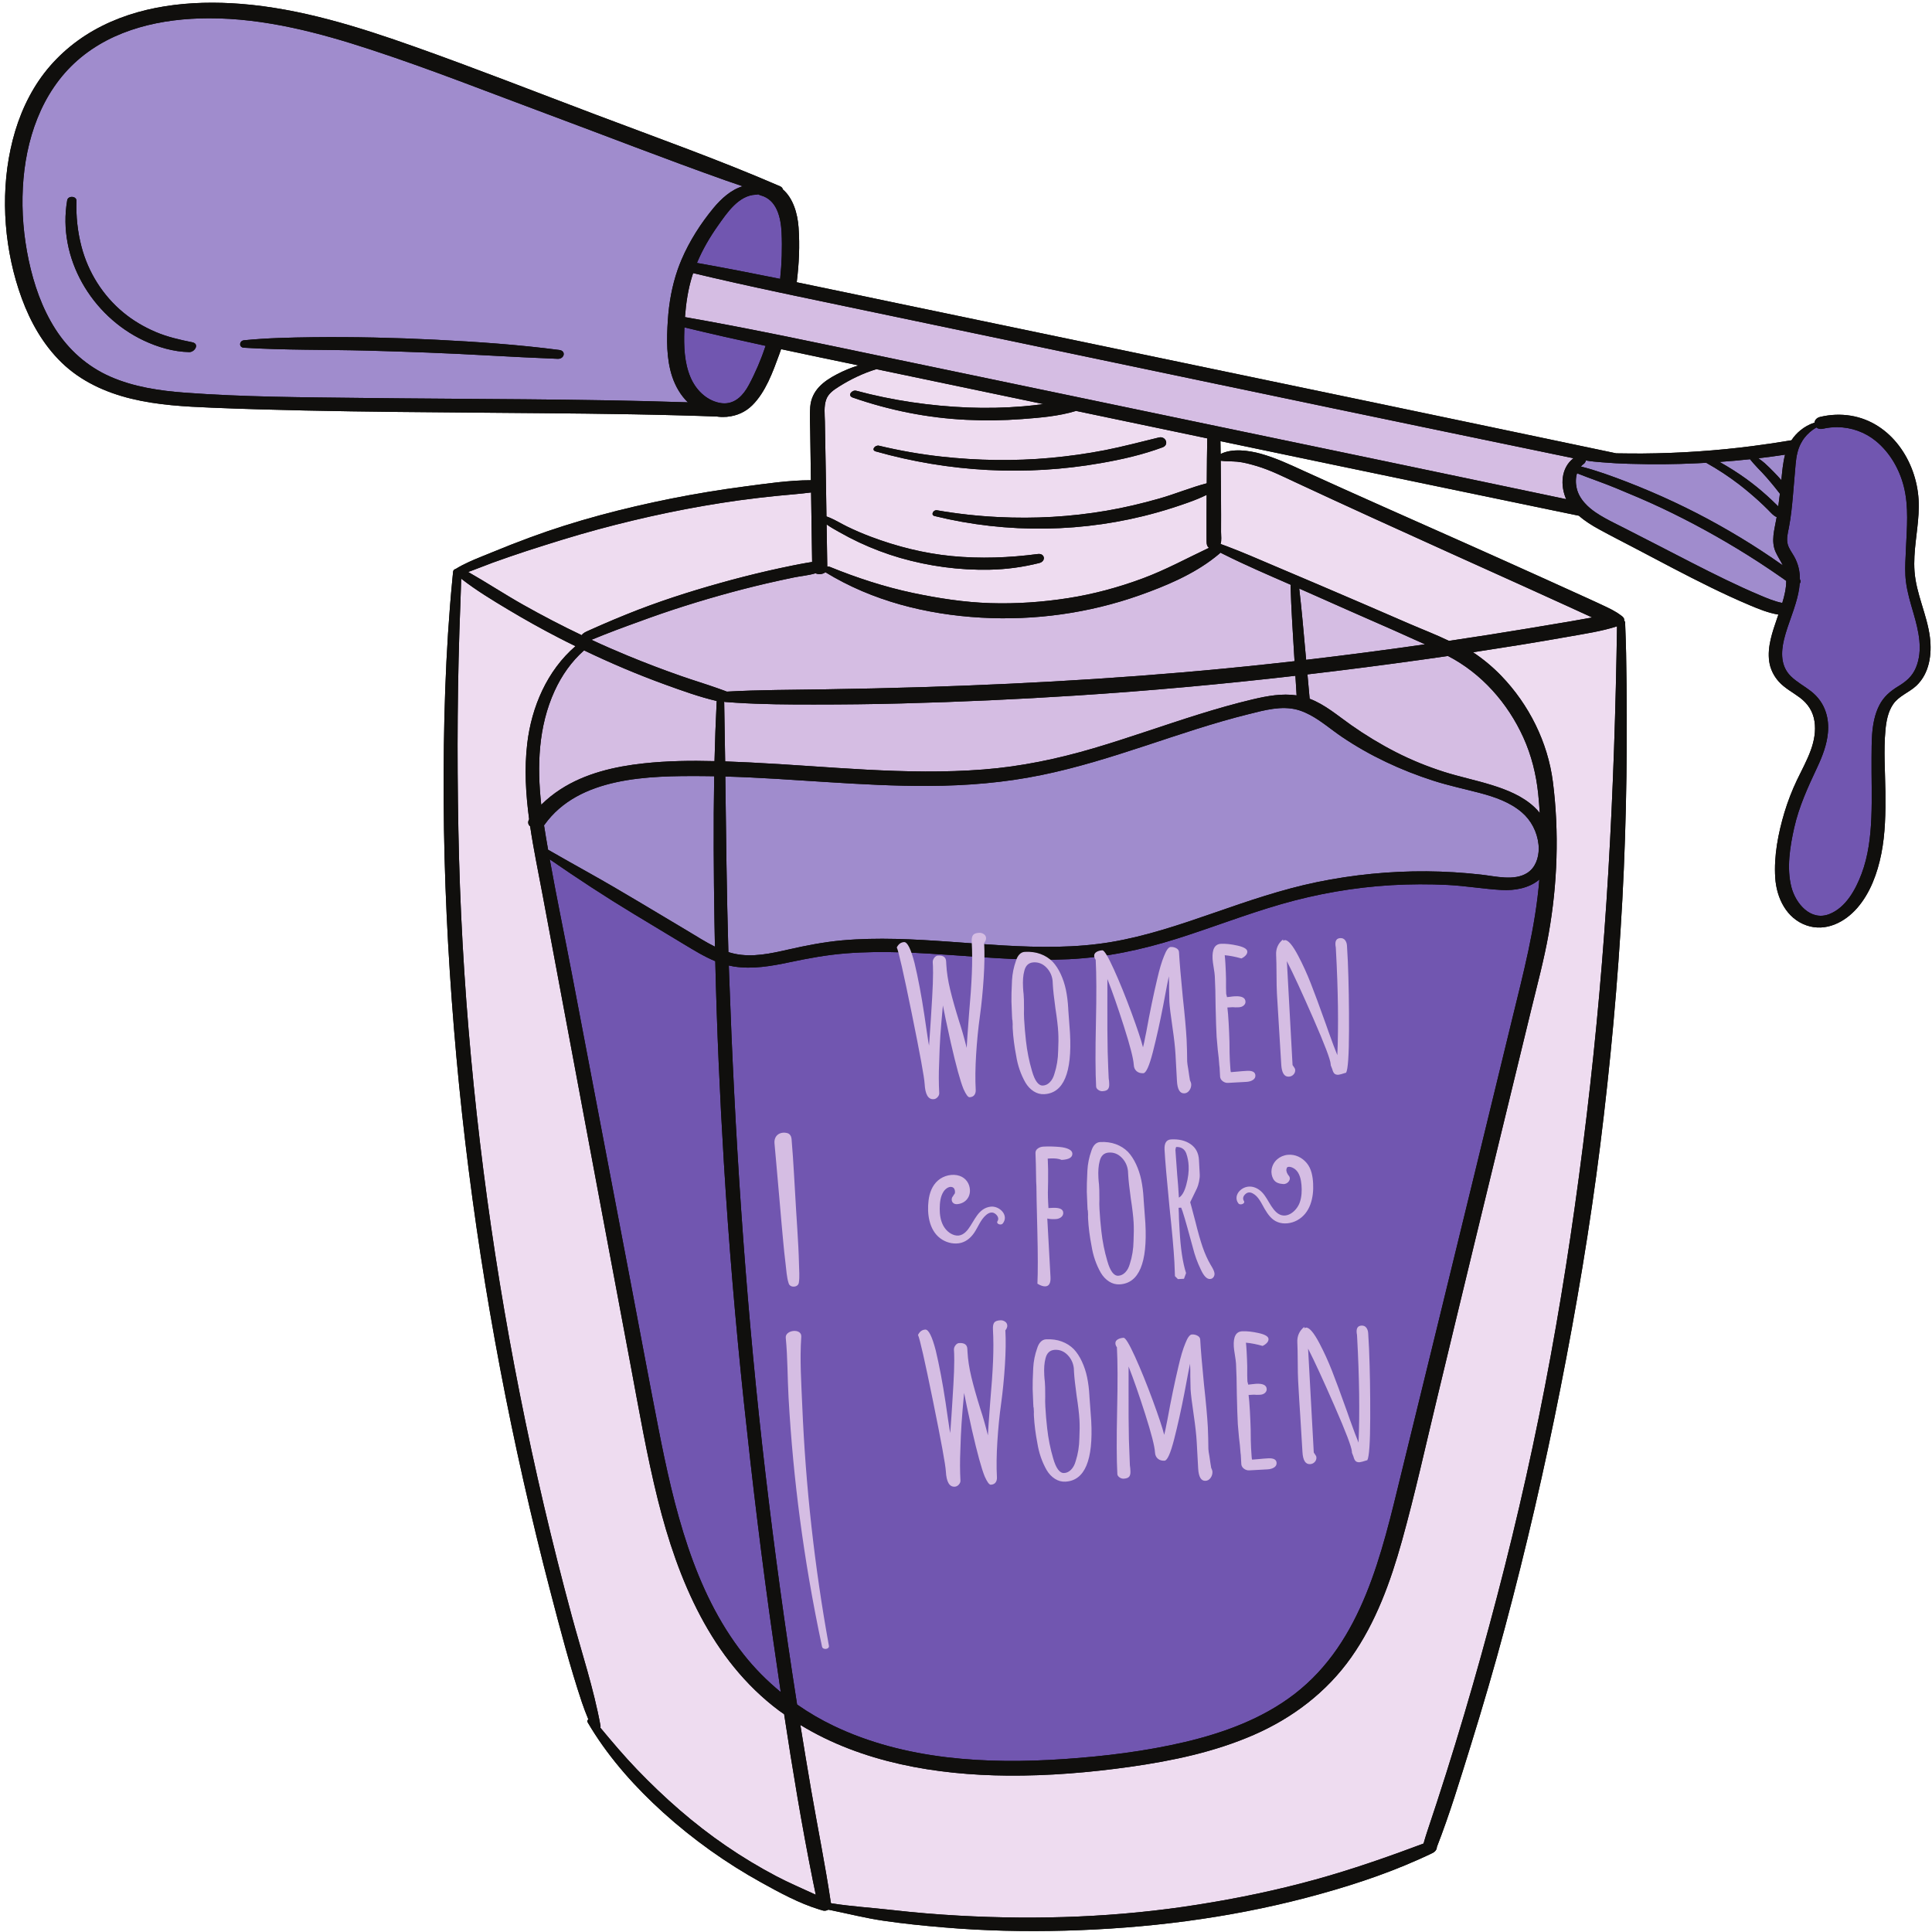
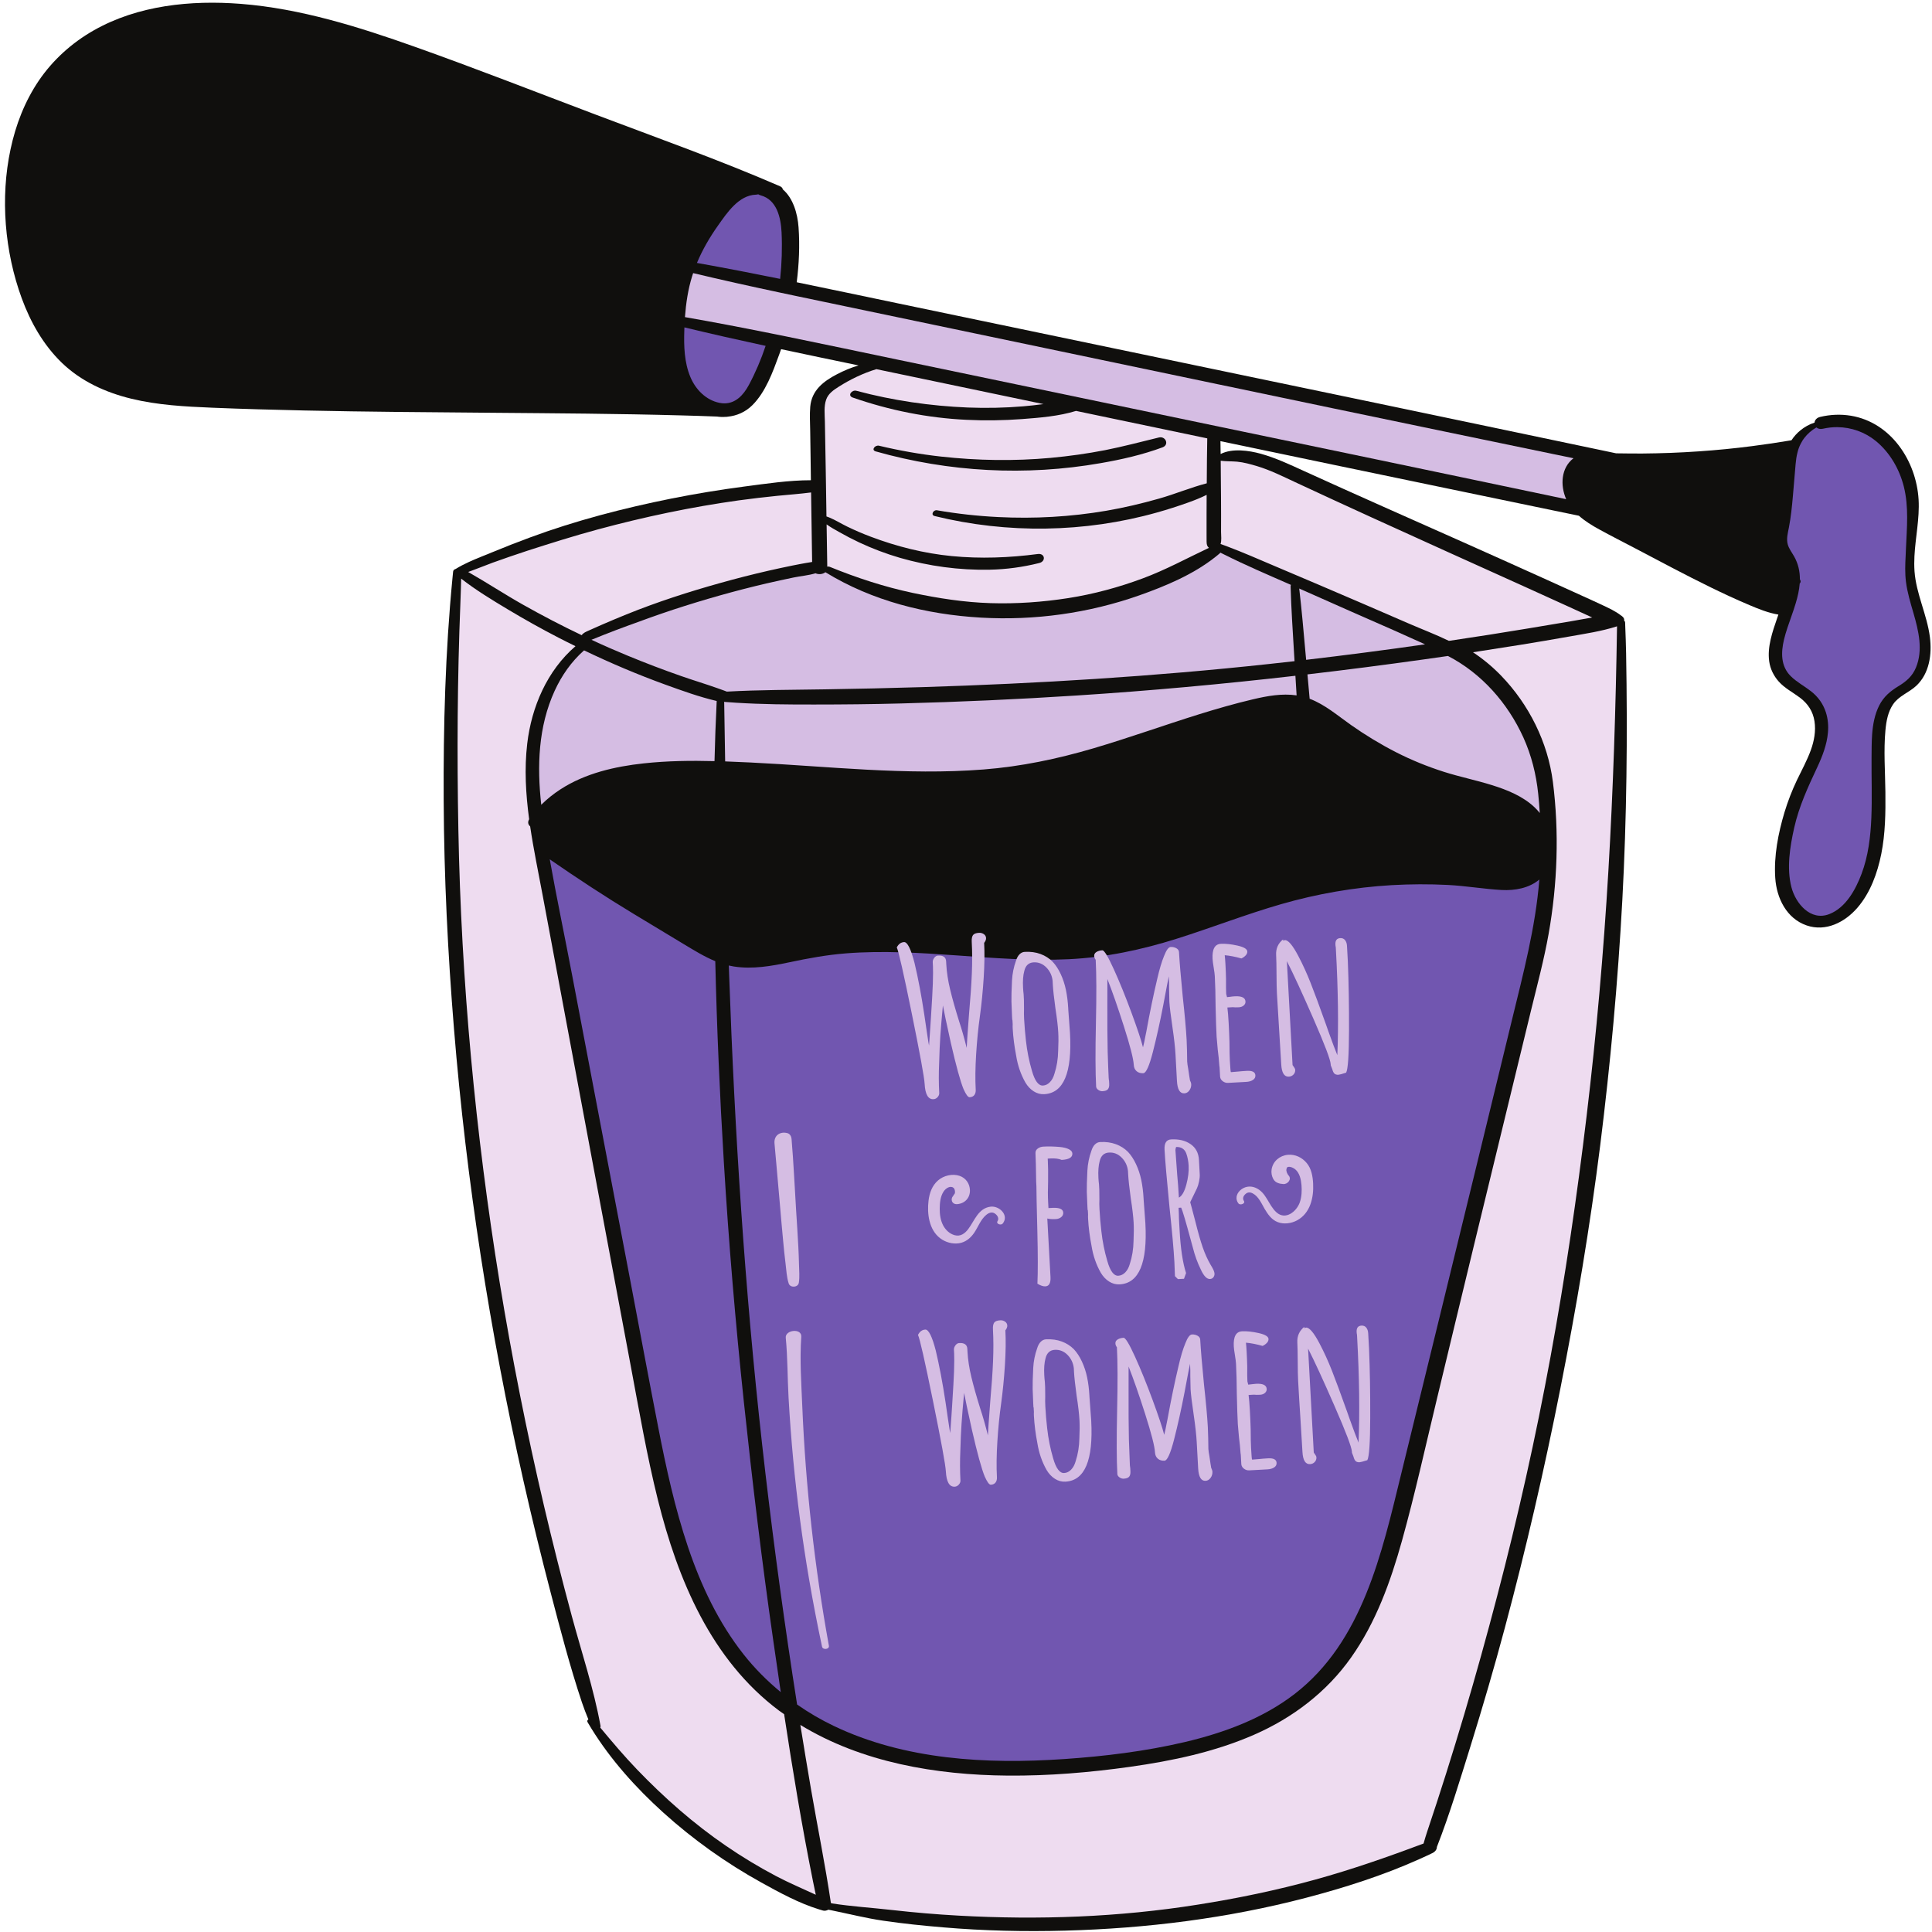
<svg xmlns="http://www.w3.org/2000/svg" height="502.6" preserveAspectRatio="xMidYMid meet" version="1.0" viewBox="-1.3 -0.7 502.7 502.6" width="502.7" zoomAndPan="magnify">
  <g>
    <g id="change1_1">
      <path d="M 500.852 165.062 C 500.102 159.223 497.285 153.863 496.852 147.953 C 496.762 146.645 496.762 145.344 496.832 144.043 C 497.082 139.125 498.195 134.254 497.914 129.312 C 497.332 119.266 490.742 109.215 480.312 107.473 C 477.652 107.035 474.945 107.152 472.332 107.773 C 471.363 107.992 470.895 108.633 470.832 109.266 C 469.484 109.695 468.242 110.383 467.164 111.273 C 466.262 112.004 465.473 112.875 464.832 113.855 C 461.445 114.434 458.023 114.934 454.613 115.375 C 450.004 115.973 445.371 116.426 440.734 116.742 C 435.812 117.086 430.883 117.266 425.953 117.305 C 423.703 117.324 421.465 117.273 419.223 117.254 C 415.324 116.434 411.422 115.613 407.512 114.793 C 399.145 113.035 390.773 111.285 382.395 109.523 C 365.652 106.004 348.902 102.523 332.152 99.031 C 298.824 92.086 265.492 85.145 232.152 78.195 C 223.441 76.383 214.734 74.531 206.004 72.742 C 206.602 68.016 206.824 63.203 206.484 58.473 C 206.234 54.863 205.055 50.844 202.383 48.574 C 202.383 48.574 202.383 48.574 202.383 48.562 C 202.332 48.254 202.102 47.953 201.633 47.754 C 185.934 40.945 169.805 35.215 153.805 29.164 C 138.102 23.234 122.473 17.094 106.664 11.484 C 92.055 6.293 76.895 1.523 61.363 0.305 C 48.383 -0.707 34.594 0.664 23.094 7.203 C 17.422 10.426 12.473 14.875 8.805 20.273 C 5.145 25.676 2.793 31.781 1.445 38.133 C -1.266 50.781 -0.086 64.805 4.363 76.934 C 6.652 83.164 9.973 89.031 14.781 93.684 C 19.762 98.504 26.184 101.426 32.863 103.043 C 39.734 104.715 46.852 105.094 53.895 105.383 C 61.875 105.715 69.863 105.926 77.852 106.105 C 94.195 106.465 110.531 106.562 126.871 106.703 C 143.203 106.844 159.531 106.934 175.863 107.383 C 178.984 107.465 182.102 107.562 185.215 107.684 C 185.223 107.676 185.234 107.676 185.234 107.684 C 185.984 107.793 186.734 107.824 187.484 107.766 C 187.684 107.773 187.863 107.754 188.031 107.723 C 190.383 107.492 192.633 106.535 194.422 104.766 C 197.914 101.324 199.781 96.086 201.441 91.562 C 201.613 91.094 201.781 90.625 201.941 90.152 C 208.652 91.594 215.383 92.984 222.102 94.383 C 220.152 94.945 218.281 95.742 216.484 96.676 C 212.934 98.516 209.895 100.875 209.523 105.125 C 209.344 107.215 209.484 109.344 209.512 111.434 C 209.543 113.742 209.574 116.062 209.613 118.375 C 209.645 120.336 209.664 122.285 209.691 124.242 C 209.691 124.242 209.691 124.242 209.691 124.254 C 203.953 124.254 198.113 125.145 192.453 125.883 C 186.062 126.723 179.715 127.766 173.395 129.023 C 160.941 131.523 148.512 134.742 136.594 139.152 C 133.281 140.375 129.992 141.664 126.723 143.016 C 124.762 143.836 122.703 144.605 120.723 145.516 C 119.543 146.055 118.383 146.645 117.293 147.324 C 116.934 147.426 116.633 147.664 116.602 148.016 C 116.555 148.555 116.492 149.094 116.441 149.633 C 114.562 168.902 114.043 188.324 114.145 207.676 C 114.242 227.465 115.215 247.266 116.824 266.984 C 118.434 286.766 120.773 306.484 123.793 326.094 C 126.824 345.723 130.531 365.242 134.902 384.613 C 137.094 394.312 139.441 403.973 141.953 413.582 C 144.465 423.184 146.965 432.832 150.113 442.254 C 150.613 443.754 151.191 445.223 151.793 446.684 L 151.781 446.684 C 151.531 446.855 151.414 447.113 151.594 447.426 C 151.914 447.973 152.242 448.523 152.582 449.062 C 157.602 457.203 164.234 464.562 171.305 470.945 C 179.055 477.945 187.633 484.055 196.773 489.113 C 201.531 491.754 206.574 494.504 211.812 496.113 C 212.164 496.223 212.512 496.324 212.863 496.426 C 213.312 496.543 213.812 496.434 214.234 496.195 C 214.484 496.242 214.742 496.293 214.992 496.344 C 219.504 497.266 223.953 498.395 228.523 499.062 C 233.691 499.824 238.914 500.355 244.113 500.793 C 254.672 501.695 265.285 501.934 275.863 501.645 C 296.992 501.074 318.043 498.453 338.504 493.105 C 348.504 490.484 358.512 487.305 367.973 483.055 C 369.152 482.535 370.312 481.992 371.473 481.434 C 371.742 481.305 371.973 481.121 372.164 480.902 L 372.172 480.895 C 372.422 480.605 372.574 480.242 372.574 479.871 C 375.922 471.293 378.582 462.434 381.324 453.645 C 384.492 443.434 387.504 433.164 390.262 422.832 C 395.773 402.254 400.574 381.484 404.703 360.582 C 408.852 339.613 412.414 318.492 415.074 297.285 C 417.723 276.094 419.672 254.824 420.824 233.504 C 421.973 212.094 422.195 190.645 421.805 169.215 C 421.762 166.875 421.672 164.523 421.582 162.184 C 421.574 161.895 421.562 161.605 421.555 161.312 C 421.543 161.074 421.445 160.902 421.293 160.785 C 421.293 160.785 421.293 160.785 421.285 160.785 C 421.371 160.445 421.262 160.074 420.844 159.715 C 420.832 159.703 420.824 159.703 420.805 159.695 C 420.793 159.676 420.773 159.652 420.754 159.645 C 420.695 159.586 420.621 159.535 420.555 159.484 C 420.543 159.484 420.543 159.473 420.535 159.473 C 420.523 159.465 420.504 159.465 420.492 159.453 C 419.043 158.324 417.414 157.586 415.742 156.793 C 413.965 155.953 412.164 155.145 410.371 154.324 C 406.973 152.773 403.574 151.234 400.164 149.695 C 393.305 146.605 386.434 143.504 379.555 140.445 C 365.672 134.266 351.773 128.133 337.945 121.836 C 334.285 120.164 330.613 118.434 326.723 117.355 C 323.664 116.516 319.324 115.883 316.305 117.434 C 316.293 116.312 316.285 115.195 316.254 114.086 C 335.652 118.145 355.055 122.203 374.465 126.223 C 383.844 128.164 393.223 130.113 402.602 132.062 C 404.914 132.543 407.223 133.016 409.523 133.492 C 411.113 134.902 412.953 136.035 414.824 137.055 C 417.902 138.742 421.043 140.336 424.152 141.965 C 430.684 145.395 437.184 148.883 443.812 152.125 C 447.145 153.754 450.504 155.312 453.922 156.754 C 456.344 157.785 458.832 158.785 461.434 159.215 C 461.324 159.516 461.223 159.812 461.121 160.105 C 459.895 163.695 458.504 167.555 459.043 171.414 C 459.324 173.363 460.203 175.152 461.512 176.625 C 463.062 178.363 465.172 179.434 467.012 180.812 C 469.102 182.383 470.422 184.375 470.824 186.973 C 471.215 189.504 470.734 192.094 469.871 194.473 C 468.895 197.176 467.492 199.703 466.254 202.293 C 464.965 205.004 463.883 207.805 463.012 210.676 C 461.383 216.125 460.234 222.004 460.613 227.715 C 460.953 232.965 463.535 238.293 468.785 240.094 C 473.762 241.805 478.703 239.285 481.965 235.523 C 485.344 231.633 487.203 226.484 488.203 221.492 C 489.262 216.195 489.332 210.754 489.273 205.375 C 489.215 200.035 488.793 194.613 489.285 189.285 C 489.504 186.953 489.945 184.492 491.293 182.535 C 492.785 180.355 495.414 179.504 497.305 177.742 C 500.734 174.535 501.422 169.516 500.852 165.062" fill="#100f0d" />
    </g>
    <g id="change2_1">
      <path d="M 150.055 164.574 C 150.453 163.965 151.203 163.676 151.895 163.363 C 152.465 163.105 153.023 162.855 153.594 162.605 C 154.152 162.344 154.723 162.105 155.293 161.855 C 157.434 160.926 159.574 160.023 161.734 159.152 C 169.684 155.934 177.895 153.285 186.145 150.984 C 190.273 149.824 194.434 148.766 198.621 147.805 C 200.672 147.336 202.734 146.895 204.793 146.473 C 205.203 146.383 208.094 145.812 210.012 145.523 C 209.941 140.934 209.871 136.336 209.805 131.742 C 209.781 130.312 209.762 128.875 209.742 127.445 L 209.742 127.434 C 206.844 127.812 203.922 128.016 201.012 128.305 C 197.645 128.645 194.293 129.035 190.941 129.492 C 178.562 131.215 166.332 133.793 154.262 137.055 C 148.043 138.734 141.895 140.676 135.762 142.652 C 132.793 143.625 129.844 144.645 126.902 145.703 C 125.121 146.355 123.332 147.105 121.531 147.754 C 121.191 147.883 120.852 148.004 120.512 148.125 C 125.332 150.863 129.973 153.926 134.812 156.652 C 139.805 159.465 144.883 162.113 150.055 164.574 Z M 202.734 445.363 C 202.734 445.355 202.734 445.344 202.734 445.332 C 202.281 445.016 201.832 444.715 201.395 444.395 C 183.734 431.164 175.055 410.312 169.871 389.516 C 167.012 378.043 165.004 366.363 162.824 354.742 C 160.273 341.133 157.715 327.523 155.164 313.914 C 150.055 286.695 144.984 259.465 139.895 232.242 C 138.793 226.336 137.531 220.344 136.645 214.324 C 136.145 213.895 135.934 213.254 136.371 212.484 C 136.371 212.484 136.371 212.473 136.383 212.473 C 135.504 205.926 135.113 199.344 135.883 192.785 C 137.012 183.203 141.074 173.773 148.441 167.434 C 147.012 166.742 145.582 166.023 144.164 165.293 C 139.652 162.965 135.223 160.492 130.871 157.883 C 126.723 155.395 122.504 152.844 118.691 149.855 C 118.633 151.973 118.582 154.094 118.492 156.223 C 117.703 175.844 117.594 195.516 117.965 215.145 C 118.332 234.945 119.441 254.734 121.254 274.453 C 123.062 294.023 125.543 313.535 128.703 332.945 C 131.883 352.453 135.734 371.855 140.242 391.105 C 142.492 400.684 144.895 410.234 147.465 419.734 C 150.031 429.242 153.184 438.664 154.953 448.363 C 154.984 448.535 154.941 448.684 154.883 448.812 L 154.895 448.824 C 157.992 452.543 161.113 456.242 164.473 459.734 C 171.531 467.074 179.203 473.844 187.613 479.594 C 191.812 482.473 196.172 485.105 200.672 487.473 C 204.023 489.242 207.531 490.703 210.965 492.312 C 210.703 491.113 210.453 489.902 210.215 488.695 C 207.332 474.332 204.934 459.855 202.734 445.363 Z M 226.562 116.754 C 245.594 122.145 265.621 123.223 285.102 119.805 C 290.574 118.855 295.984 117.625 301.195 115.695 C 303.004 115.023 301.992 112.703 300.234 113.133 C 295.582 114.266 290.953 115.492 286.254 116.426 C 281.574 117.336 276.863 117.992 272.121 118.434 C 262.613 119.305 253.004 119.152 243.512 118.094 C 238.094 117.492 232.715 116.543 227.414 115.273 C 226.395 115.035 225.293 116.395 226.562 116.754 Z M 213.332 108.953 C 213.293 107.113 213.043 105.043 213.664 103.285 C 214.203 101.715 215.602 100.766 216.953 99.914 C 219.922 98.023 223.305 96.395 226.723 95.355 L 226.734 95.355 C 241.234 98.383 255.715 101.414 270.215 104.445 C 268.465 104.676 266.703 104.875 264.945 105.023 C 260.152 105.426 255.332 105.523 250.523 105.336 C 240.762 104.934 230.992 103.516 221.543 100.984 C 220.344 100.652 219.113 102.234 220.582 102.742 C 230.145 106.062 240.055 108.055 250.172 108.535 C 254.973 108.773 259.805 108.703 264.602 108.344 C 269.254 107.992 274.172 107.605 278.672 106.223 C 278.684 106.223 278.684 106.223 278.695 106.223 L 278.703 106.223 C 290.074 108.594 301.453 110.984 312.824 113.363 C 312.742 116.953 312.734 120.535 312.703 124.125 C 312.703 124.434 312.703 124.742 312.695 125.055 C 308.492 126.145 304.445 127.863 300.254 129.043 C 295.742 130.324 291.184 131.402 286.562 132.195 C 277.273 133.785 267.832 134.312 258.422 133.836 C 253.082 133.574 247.754 132.984 242.492 132.074 C 241.562 131.902 240.773 133.305 241.895 133.574 C 260.773 138.223 281.004 137.926 299.734 132.652 C 302.492 131.883 305.215 131.004 307.902 130.043 C 309.555 129.453 311.133 128.824 312.664 128.062 C 312.664 128.074 312.664 128.074 312.664 128.086 C 312.652 129.812 312.633 131.535 312.645 133.266 L 312.645 137.703 C 312.652 138.523 312.645 139.344 312.652 140.164 C 312.664 140.984 312.754 141.402 313.254 141.855 C 307.512 144.562 301.984 147.594 296.012 149.805 C 289.754 152.133 283.242 153.895 276.645 154.926 C 269.953 155.973 263.172 156.445 256.395 156.234 C 249.602 156.023 242.934 154.984 236.293 153.594 C 228.863 152.023 221.594 149.645 214.562 146.773 C 214.371 146.695 214.152 146.695 213.953 146.742 C 213.902 143.086 213.844 139.414 213.781 135.754 L 213.781 135.742 C 214.793 136.484 215.941 137.105 216.992 137.703 C 218.703 138.676 220.453 139.586 222.234 140.426 C 225.672 142.035 229.215 143.383 232.863 144.445 C 240.414 146.625 248.273 147.684 256.133 147.535 C 260.535 147.453 264.852 146.863 269.121 145.793 C 270.902 145.344 270.602 143.215 268.734 143.453 C 261.324 144.426 253.793 144.715 246.352 143.992 C 239.133 143.293 232.031 141.504 225.254 138.945 C 223.172 138.164 221.133 137.285 219.133 136.312 C 217.582 135.562 216.055 134.594 214.441 133.934 C 214.215 133.844 213.973 133.754 213.742 133.676 C 213.703 130.992 213.664 128.324 213.621 125.645 C 213.594 124.293 213.574 122.934 213.555 121.586 C 213.484 117.375 213.422 113.164 213.332 108.953 Z M 318.055 141.492 C 322.152 143.043 326.195 144.805 330.223 146.523 C 338.004 149.836 345.805 153.113 353.574 156.484 C 357.453 158.164 361.332 159.844 365.215 161.523 C 368.672 163.023 372.262 164.383 375.672 166.035 L 375.684 166.035 C 375.793 166.016 375.914 166.004 376.023 166.004 C 376.055 166.004 376.074 165.992 376.094 165.992 L 376.102 165.992 C 382.805 165.004 389.484 163.953 396.152 162.844 C 399.973 162.215 403.793 161.574 407.613 160.926 C 409.402 160.625 411.195 160.266 412.984 159.965 C 412.785 159.875 412.582 159.773 412.371 159.684 C 410.434 158.805 408.504 157.914 406.562 157.023 C 402.871 155.344 399.184 153.664 395.492 151.992 C 382.223 145.992 368.922 140.023 355.672 133.965 C 348.984 130.914 342.312 127.836 335.652 124.734 C 332.434 123.234 329.215 121.625 325.805 120.594 C 324.113 120.094 322.332 119.586 320.574 119.426 C 319.152 119.305 317.734 119.363 316.324 119.184 C 316.324 119.195 316.324 119.195 316.324 119.195 C 316.332 120.855 316.344 122.504 316.363 124.164 C 316.383 127.203 316.434 130.234 316.422 133.273 C 316.422 134.754 316.422 136.234 316.414 137.715 C 316.414 138.754 316.602 139.895 316.285 140.844 C 316.871 141.055 317.465 141.273 318.055 141.492 Z M 419.445 162.266 C 419.121 183.516 418.445 204.703 417.195 225.926 C 415.945 247.184 414.074 268.426 411.543 289.574 C 409.035 310.562 405.973 331.484 402.152 352.273 C 398.305 373.234 393.645 394.043 388.242 414.652 C 382.863 435.234 376.852 455.645 370.074 475.805 C 369.723 476.855 369.402 477.914 369.102 478.984 C 359.832 482.453 350.523 485.715 340.965 488.355 C 330.922 491.133 320.715 493.242 310.422 494.871 C 289.812 498.152 268.984 498.895 248.164 497.742 C 242.383 497.426 236.613 496.934 230.863 496.285 C 225.602 495.684 220.234 495.363 215.004 494.535 C 214.973 494.484 214.934 494.426 214.883 494.371 L 214.883 494.363 C 213.422 484.523 211.434 474.773 209.742 464.965 C 208.781 459.363 207.852 453.754 206.953 448.145 C 206.953 448.133 206.953 448.133 206.953 448.121 C 222.965 457.895 242.293 461.152 260.871 461.305 C 271.523 461.395 282.184 460.504 292.723 459.023 C 303.742 457.465 314.734 455.164 324.984 450.684 C 335.062 446.285 343.934 439.543 350.293 430.516 C 356.695 421.445 360.512 410.863 363.473 400.254 C 366.902 387.953 369.645 375.445 372.645 363.023 C 375.895 349.555 379.121 336.062 382.395 322.594 C 385.672 309.113 388.953 295.621 392.223 282.145 C 393.852 275.453 395.484 268.766 397.102 262.062 C 398.703 255.504 400.465 248.953 401.645 242.293 C 403.945 229.383 404.422 215.766 402.754 202.734 C 401.434 192.414 396.523 182.605 389.312 175.133 C 387.094 172.836 384.633 170.785 381.965 169.016 C 386.055 168.395 390.133 167.754 394.223 167.094 C 398.473 166.402 402.715 165.695 406.953 164.934 C 411.152 164.184 415.383 163.574 419.445 162.266" fill="#eedcf0" />
    </g>
    <g id="change3_1">
      <path d="M 185.863 104.113 C 186.324 104.215 186.773 104.254 187.191 104.254 C 190.102 104.254 192.133 102.113 193.543 99.484 C 195.281 96.242 196.734 92.824 197.914 89.293 C 190.844 87.766 183.805 86.184 176.781 84.484 C 176.773 84.754 176.762 85.023 176.754 85.293 C 176.621 89.355 176.742 93.594 178.332 97.395 C 179.684 100.625 182.352 103.383 185.863 104.113 Z M 192.254 364.113 C 190.062 343.414 188.312 322.664 187.055 301.883 C 185.992 284.402 185.223 266.902 184.812 249.395 C 181.953 248.223 179.273 246.555 176.621 244.965 C 172.281 242.344 167.934 239.734 163.602 237.105 C 156.152 232.605 148.895 227.836 141.742 222.895 C 143.555 233.016 145.672 243.086 147.594 253.176 C 152.633 279.594 157.672 306.023 162.691 332.453 C 165.113 345.203 167.484 357.973 169.973 370.715 C 172.023 381.223 174.305 391.723 177.734 401.883 C 181.102 411.844 185.652 421.504 192.203 429.793 C 195.062 433.414 198.312 436.676 201.852 439.582 C 201.203 435.133 200.555 430.695 199.914 426.242 C 196.941 405.582 194.453 384.871 192.254 364.113 Z M 202.062 59.754 C 201.871 55.953 200.863 51.273 196.633 50.133 C 196.383 50.062 196.172 49.973 195.992 49.855 C 195.793 49.914 195.574 49.945 195.371 49.953 C 190.914 50.105 187.871 54.664 185.555 57.945 C 183.383 61.004 181.484 64.254 180.043 67.715 C 187.273 69.004 194.492 70.402 201.691 71.863 C 202.121 67.844 202.254 63.781 202.062 59.754 Z M 389.445 230.875 C 384.762 230.613 380.133 229.805 375.445 229.562 C 370.562 229.312 365.664 229.336 360.785 229.613 C 351.062 230.184 341.422 231.863 332.062 234.555 C 322.895 237.195 314.004 240.676 304.914 243.543 C 295.742 246.434 286.445 248.414 276.824 248.883 C 267.094 249.344 257.352 248.586 247.652 247.895 C 238.062 247.223 228.414 246.605 218.805 247.363 C 213.832 247.754 208.992 248.645 204.121 249.676 C 199.383 250.676 194.512 251.535 189.672 250.785 C 189.223 250.715 188.773 250.625 188.332 250.523 C 188.363 251.484 188.402 252.434 188.434 253.395 C 189.871 294.023 192.484 334.645 196.992 375.043 C 199.234 395.074 201.871 415.062 204.895 434.992 C 205.293 437.594 205.691 440.215 206.102 442.812 C 209.102 444.914 212.281 446.766 215.594 448.355 C 234.074 457.223 255.395 458.383 275.543 457.004 C 286.082 456.285 296.695 454.992 306.984 452.574 C 317.121 450.184 327.215 446.492 335.543 440.074 C 353.223 426.453 358.234 403.434 363.262 382.895 C 369.672 356.684 376.113 330.473 382.484 304.266 C 385.672 291.152 388.863 278.055 392.043 264.945 C 395.012 252.742 398.223 240.684 399.234 228.152 C 396.574 230.395 392.883 231.055 389.445 230.875 Z M 497.223 173.004 C 496.262 175.305 494.672 176.633 492.582 177.895 C 490.512 179.152 488.793 180.633 487.684 182.824 C 486.504 185.133 486.023 187.734 485.824 190.355 C 485.672 192.395 485.695 194.465 485.672 196.426 C 485.633 201.633 485.832 206.844 485.621 212.055 C 485.414 217.004 484.824 222.035 483.062 226.695 C 481.523 230.773 478.984 235.465 474.684 237.145 C 469.824 239.043 465.934 234.414 464.824 230.152 C 463.535 225.184 464.445 219.594 465.543 214.684 C 466.805 209.086 469.133 204.074 471.555 198.914 C 472.871 196.113 474.055 193.035 474.324 189.926 C 474.484 188.164 474.344 186.395 473.793 184.664 C 473.074 182.426 471.754 180.594 469.902 179.152 C 468.184 177.812 466.203 176.773 464.645 175.234 C 462.012 172.633 462.094 169.055 462.895 165.695 C 463.383 163.645 464.164 161.543 464.902 159.414 C 465.273 158.375 465.621 157.336 465.934 156.285 C 466.453 154.562 466.852 152.836 466.984 151.113 C 467.215 150.895 467.312 150.586 467.121 150.215 C 467.094 150.152 467.055 150.094 467.023 150.035 C 467.035 148.004 466.613 145.992 465.492 144.023 C 464.922 143.023 464.184 142.074 463.871 140.965 C 463.465 139.516 463.883 138.004 464.164 136.574 C 464.684 133.875 464.965 131.125 465.203 128.395 C 465.453 125.613 465.672 122.836 465.914 120.043 C 466.004 119.023 466.145 118.043 466.383 117.094 C 466.574 116.293 466.852 115.523 467.234 114.773 C 467.383 114.473 467.555 114.176 467.742 113.875 C 467.871 113.664 468.012 113.465 468.164 113.273 C 468.582 112.723 469.074 112.203 469.602 111.742 C 470.145 111.273 470.723 110.863 471.324 110.516 C 471.703 110.855 472.285 111.023 473.023 110.855 C 474.262 110.574 475.523 110.434 476.773 110.445 C 480.395 110.473 483.945 111.723 486.805 114.062 C 490.445 117.055 492.914 121.344 494.062 125.883 C 495.402 131.184 494.852 136.715 494.621 142.105 C 494.602 142.715 494.562 143.324 494.543 143.934 C 494.422 146.184 494.344 148.402 494.621 150.652 C 494.973 153.465 495.805 156.176 496.594 158.883 C 497.902 163.426 499.121 168.434 497.223 173.004" fill="#7156b0" />
    </g>
    <g id="change4_1">
      <path d="M 335.762 175.133 C 316.793 177.312 297.773 179.055 278.754 180.273 C 263.574 181.254 248.371 181.945 233.172 182.336 C 225.645 182.535 218.121 182.613 210.594 182.613 C 203.805 182.625 196.984 182.574 190.191 182.145 C 189.352 182.094 188.492 182.035 187.652 181.965 C 187.582 181.965 187.523 181.965 187.453 181.953 C 187.344 181.945 187.242 181.926 187.133 181.895 L 187.133 182.105 C 187.234 187.203 187.305 192.312 187.383 197.414 C 189.574 197.492 191.754 197.594 193.934 197.695 C 214.145 198.676 234.383 201.105 254.621 199.516 C 264.371 198.754 273.852 196.766 283.223 194.004 C 292.473 191.273 301.555 188.004 310.762 185.133 C 315.363 183.703 319.992 182.375 324.684 181.266 C 328.434 180.383 332.285 179.676 336.074 180.234 C 336.023 179.363 335.973 178.492 335.914 177.625 C 335.863 176.793 335.812 175.965 335.762 175.133 Z M 395.074 191.184 C 391.004 182.234 384.223 174.516 375.453 169.984 C 373.305 170.293 371.145 170.605 368.992 170.902 C 358.984 172.305 348.945 173.605 338.895 174.773 C 338.973 175.695 339.062 176.625 339.145 177.543 C 339.242 178.734 339.363 179.926 339.465 181.113 C 343.484 182.625 346.805 185.543 350.273 187.973 C 353.973 190.574 357.852 192.926 361.863 194.984 C 365.895 197.055 370.102 198.754 374.414 200.133 C 378.523 201.434 382.742 202.293 386.852 203.574 C 390.824 204.805 394.914 206.453 397.973 209.344 C 398.473 209.812 398.922 210.305 399.344 210.844 C 399.242 209.176 399.102 207.504 398.934 205.836 C 398.414 200.785 397.172 195.812 395.074 191.184 Z M 408.113 118.535 C 406.285 118.164 404.445 117.773 402.602 117.395 C 393.223 115.453 383.844 113.504 374.465 111.562 C 355.035 107.535 335.602 103.473 316.184 99.402 C 316.113 99.395 316.043 99.375 315.973 99.363 C 302.145 96.465 288.305 93.562 274.473 90.676 C 257.895 87.203 241.312 83.742 224.734 80.273 C 218.324 78.934 211.902 77.605 205.484 76.242 C 204.074 75.953 202.664 75.652 201.254 75.344 C 193.832 73.766 186.422 72.125 179.055 70.363 C 178.965 70.613 178.883 70.875 178.805 71.125 C 177.723 74.586 177.191 78.195 176.922 81.812 C 184.281 83.094 191.621 84.504 198.953 85.973 C 200.312 86.242 201.672 86.523 203.031 86.793 C 212.754 88.773 222.453 90.836 232.152 92.855 C 248.023 96.164 263.895 99.465 279.754 102.773 C 290.824 105.086 301.883 107.383 312.945 109.695 C 314.012 109.914 315.082 110.133 316.152 110.363 C 321.484 111.473 326.824 112.586 332.152 113.695 C 348.902 117.184 365.652 120.664 382.395 124.184 C 390.344 125.855 398.273 127.516 406.215 129.184 C 404.633 125.586 404.863 121.035 408.113 118.535 Z M 187.852 179.254 C 196.312 178.785 204.812 178.805 213.281 178.664 C 221.781 178.535 230.281 178.344 238.773 178.086 C 268.832 177.152 298.953 175.312 328.852 172.074 C 331.082 171.836 333.305 171.586 335.535 171.336 C 335.492 170.605 335.445 169.875 335.402 169.145 C 335.062 163.395 334.672 157.652 334.512 151.902 C 334.504 151.742 334.543 151.605 334.602 151.484 C 328.715 148.902 322.773 146.375 317.043 143.492 C 316.773 143.363 316.512 143.234 316.242 143.094 C 316.172 143.184 316.082 143.273 315.984 143.363 C 315.613 143.684 315.242 143.984 314.852 144.285 C 309.121 148.805 301.953 151.805 295.164 154.203 C 281.992 158.855 267.883 160.805 253.953 160.004 C 239.734 159.184 225.691 155.684 213.473 148.195 L 213.465 148.184 C 212.824 148.723 211.691 148.844 210.902 148.465 C 209.082 149.023 207.012 149.184 205.242 149.555 C 202.871 150.043 200.504 150.555 198.152 151.105 C 189.941 153.016 181.824 155.324 173.812 157.953 C 169.812 159.273 165.844 160.715 161.895 162.164 C 159.902 162.895 157.922 163.645 155.941 164.426 C 155.484 164.605 155.012 164.793 154.555 164.984 C 153.992 165.195 153.441 165.426 152.883 165.652 C 152.781 165.695 152.691 165.734 152.594 165.773 C 155.684 167.215 158.812 168.586 161.965 169.883 C 166.582 171.793 171.262 173.574 175.984 175.223 C 179.094 176.312 182.242 177.254 185.352 178.355 C 185.922 178.555 186.504 178.754 187.074 178.973 C 187.324 179.062 187.562 179.152 187.812 179.254 Z M 150.672 168.523 C 147.383 171.426 144.844 175.062 143.012 179.062 C 138.742 188.395 138.414 198.664 139.531 208.703 C 141.055 207.184 142.723 205.855 144.543 204.676 C 150.953 200.516 158.691 198.734 166.203 197.926 C 172.293 197.266 178.465 197.184 184.613 197.344 C 184.742 192.125 184.922 186.902 185.184 181.695 C 180.633 180.633 176.203 179.023 171.805 177.434 C 164.613 174.824 157.562 171.836 150.672 168.523 Z M 369.492 166.953 C 359.195 168.434 348.883 169.773 338.555 170.984 C 338.492 170.285 338.422 169.594 338.363 168.895 C 337.863 163.402 337.402 157.914 336.754 152.434 C 337.203 152.625 337.645 152.824 338.094 153.023 C 345.812 156.465 353.543 159.875 361.285 163.266 C 364.012 164.465 366.742 165.742 369.492 166.953" fill="#d5bde3" />
    </g>
    <g id="change5_1">
-       <path d="M 184.531 201.273 C 183.484 201.254 182.441 201.242 181.402 201.234 C 167.555 201.152 149.312 201.363 140.363 213.914 C 140.332 213.965 140.293 214.016 140.254 214.055 C 140.582 216.176 140.941 218.293 141.312 220.402 C 144.852 222.426 148.402 224.434 151.973 226.426 C 160.594 231.254 169.023 236.426 177.523 241.465 C 179.863 242.855 182.234 244.402 184.723 245.625 C 184.672 243.484 184.633 241.336 184.602 239.195 C 184.402 226.574 184.305 213.914 184.531 201.273 Z M 144.223 90.363 C 133.531 88.973 122.812 88.234 112.055 87.695 C 101.414 87.164 90.754 86.926 80.113 87.043 C 74.125 87.125 68.164 87.242 62.203 87.836 C 60.945 87.953 60.762 89.684 62.145 89.773 C 72.781 90.426 83.473 90.254 94.133 90.523 C 104.691 90.805 115.262 91.195 125.812 91.793 C 131.812 92.145 137.824 92.402 143.824 92.664 C 145.512 92.742 146.082 90.605 144.223 90.363 Z M 48.734 88.363 C 45.465 87.703 42.223 86.973 39.145 85.652 C 36.125 84.355 33.281 82.684 30.754 80.586 C 25.434 76.176 21.652 70.152 19.902 63.473 C 18.895 59.625 18.453 55.586 18.602 51.613 C 18.664 50.254 16.402 50.152 16.184 51.414 C 13.582 66.434 22.543 81.504 36.082 87.895 C 39.762 89.633 43.844 90.836 47.934 90.914 C 49.402 90.934 50.664 88.766 48.734 88.363 Z M 191.941 47.766 C 188.934 48.652 186.352 51.016 184.344 53.434 C 181.023 57.453 178.113 62.004 176.055 66.812 C 176.031 66.875 176.004 66.926 175.984 66.984 C 175.645 67.781 175.332 68.594 175.043 69.414 C 173.562 73.652 172.762 78.133 172.473 82.605 C 172.152 87.465 172.062 92.676 173.621 97.344 C 174.473 99.863 175.824 102.184 177.684 103.984 C 149.352 103.055 121.004 103.184 92.664 102.844 C 77.414 102.664 62.062 102.613 46.852 101.473 C 40.234 100.984 33.484 99.984 27.375 97.293 C 21.422 94.664 16.602 90.375 13.102 84.914 C 9.633 79.484 7.512 73.312 6.172 67.043 C 4.855 60.836 4.305 54.473 4.645 48.133 C 5.273 35.855 9.402 23.293 18.875 14.992 C 28.215 6.793 40.883 4.074 53.023 4.055 C 67.422 4.023 81.664 7.766 95.254 12.234 C 110.652 17.281 125.754 23.273 140.941 28.914 C 156.512 34.703 172.012 40.754 187.672 46.305 C 189.094 46.812 190.512 47.293 191.941 47.766 Z M 394.672 210.664 C 391.574 208.016 387.684 206.676 383.805 205.645 C 379.742 204.574 375.633 203.715 371.633 202.426 C 363.254 199.734 355.152 195.965 347.852 191.023 C 345.121 189.176 342.512 186.895 339.574 185.324 C 338.715 184.875 337.832 184.473 336.902 184.164 C 336.695 184.094 336.473 184.023 336.262 183.973 C 332.121 182.855 327.684 184.094 323.645 185.105 C 314.512 187.363 305.602 190.414 296.672 193.355 C 287.762 196.285 278.793 199.105 269.582 200.984 C 260.004 202.953 250.215 203.742 240.434 203.793 C 222.734 203.895 205.113 201.844 187.422 201.344 C 187.621 216.574 187.773 231.805 188.223 247.035 C 188.754 247.203 189.293 247.344 189.832 247.465 C 194.504 248.465 199.281 247.402 203.844 246.363 C 208.434 245.324 213.012 244.426 217.703 243.992 C 222.395 243.574 227.113 243.492 231.832 243.605 C 241.184 243.824 250.492 244.773 259.824 245.305 C 269.152 245.836 278.582 245.973 287.824 244.414 C 296.973 242.875 305.793 239.863 314.543 236.836 C 323.395 233.766 332.242 230.703 341.445 228.812 C 350.793 226.895 360.371 225.945 369.922 226.016 C 374.664 226.055 379.395 226.344 384.102 226.875 C 387.793 227.285 392.734 228.594 396.102 226.426 C 398.223 225.062 399.074 222.516 399.074 220.086 C 399.074 219.703 399.055 219.336 399.012 218.965 C 398.664 215.773 397.113 212.742 394.672 210.664 Z M 458.434 128.254 C 459.285 129.023 460.121 129.812 460.934 130.613 C 461.074 130.754 461.234 130.902 461.402 131.062 C 461.562 129.965 461.695 128.875 461.824 127.773 C 461.824 127.766 461.824 127.766 461.824 127.766 C 461.754 127.676 461.695 127.594 461.621 127.504 C 461.273 127.043 460.914 126.586 460.543 126.133 C 459.824 125.266 459.113 124.383 458.363 123.535 C 457.613 122.684 456.832 121.863 456.043 121.055 C 455.645 120.645 455.273 120.203 454.883 119.785 C 454.582 119.453 454.332 119.113 454.055 118.785 C 451.414 119.074 448.762 119.305 446.113 119.492 C 448.492 120.824 450.793 122.273 453.004 123.863 C 454.895 125.234 456.703 126.695 458.434 128.254 Z M 445.902 135.895 C 449.715 138.035 453.465 140.285 457.113 142.684 C 458.914 143.863 460.695 145.074 462.445 146.312 C 462.492 146.344 462.535 146.375 462.582 146.402 C 462.035 145.273 461.324 144.234 460.762 143.023 C 459.422 140.152 460.414 137.145 460.922 134.184 C 460.945 134.074 460.965 133.953 460.984 133.844 C 460.102 133.473 459.523 132.734 458.812 132.023 C 458.012 131.215 457.184 130.414 456.332 129.645 C 454.715 128.176 453.035 126.754 451.305 125.414 C 448.562 123.305 445.672 121.402 442.652 119.715 C 441.883 119.766 441.102 119.805 440.332 119.836 C 438.883 119.902 437.434 119.965 435.984 120.004 C 434.535 120.043 433.082 120.074 431.633 120.086 C 428.832 120.105 426.035 120.074 423.234 119.992 C 422.953 119.992 422.684 119.984 422.402 119.973 C 420.145 119.902 417.883 119.785 415.621 119.594 C 414.234 119.473 412.742 119.375 411.324 119.105 C 411.324 119.133 411.324 119.176 411.312 119.203 C 411.242 119.516 411.043 119.812 410.754 120.023 C 410.484 120.223 410.242 120.445 410.035 120.684 C 414.113 121.715 418.133 123.195 422.035 124.695 C 430.234 127.875 438.234 131.594 445.902 135.895 Z M 457.852 119.805 C 458.695 120.562 459.504 121.363 460.293 122.176 C 460.953 122.844 461.582 123.523 462.203 124.242 C 462.422 122.023 462.602 119.742 463.172 117.605 C 463.145 117.605 463.113 117.613 463.082 117.613 C 460.793 117.965 458.512 118.273 456.215 118.543 C 456.285 118.594 456.344 118.633 456.414 118.684 C 456.902 119.043 457.395 119.402 457.852 119.805 Z M 463.473 150.445 C 463.473 152.363 463.023 154.305 462.445 156.184 C 460.422 155.793 458.453 154.953 456.594 154.164 C 453.621 152.914 450.695 151.562 447.793 150.164 C 441.824 147.285 435.945 144.195 430.043 141.164 C 427.145 139.684 424.234 138.195 421.332 136.703 C 420.492 136.273 419.664 135.855 418.812 135.434 C 418.812 135.426 418.805 135.426 418.805 135.426 L 418.793 135.426 C 417.113 134.574 415.453 133.695 413.902 132.645 C 412.871 131.945 411.883 131.133 411.062 130.203 C 410.043 129.074 409.262 127.766 408.934 126.254 C 408.664 125.016 408.652 123.645 409.043 122.445 C 412.371 123.773 415.793 124.914 419.113 126.285 C 423.082 127.926 427.043 129.586 430.922 131.414 C 438.703 135.086 446.242 139.234 453.523 143.793 C 455.535 145.055 457.523 146.344 459.484 147.676 C 460.535 148.375 461.562 149.094 462.594 149.812 C 462.895 150.023 463.184 150.234 463.473 150.445" fill="#a08ccd" />
-     </g>
+       </g>
    <g id="change1_2">
-       <path d="M 47.934 90.914 C 43.844 90.836 39.762 89.633 36.082 87.895 C 22.543 81.504 13.582 66.434 16.184 51.414 C 16.402 50.152 18.664 50.254 18.602 51.613 C 18.453 55.586 18.895 59.625 19.902 63.473 C 21.652 70.152 25.434 76.176 30.754 80.586 C 33.281 82.684 36.125 84.355 39.145 85.652 C 42.223 86.973 45.465 87.703 48.734 88.363 C 50.664 88.766 49.402 90.934 47.934 90.914 Z M 143.824 92.664 C 137.824 92.402 131.812 92.145 125.812 91.793 C 115.262 91.195 104.691 90.805 94.133 90.523 C 83.473 90.254 72.781 90.426 62.145 89.773 C 60.762 89.684 60.945 87.953 62.203 87.836 C 68.164 87.242 74.125 87.125 80.113 87.043 C 90.754 86.926 101.414 87.164 112.055 87.695 C 122.812 88.234 133.531 88.973 144.223 90.363 C 146.082 90.605 145.512 92.742 143.824 92.664 Z M 227.414 115.273 C 232.715 116.543 238.094 117.492 243.512 118.094 C 253.004 119.152 262.613 119.305 272.121 118.434 C 276.863 117.992 281.574 117.336 286.254 116.426 C 290.953 115.492 295.582 114.266 300.234 113.133 C 301.992 112.703 303.004 115.023 301.195 115.695 C 295.984 117.625 290.574 118.855 285.102 119.805 C 265.621 123.223 245.594 122.145 226.562 116.754 C 225.293 116.395 226.395 115.035 227.414 115.273 Z M 497.223 173.004 C 496.262 175.305 494.672 176.633 492.582 177.895 C 490.512 179.152 488.793 180.633 487.684 182.824 C 486.504 185.133 486.023 187.734 485.824 190.355 C 485.672 192.395 485.695 194.465 485.672 196.426 C 485.633 201.633 485.832 206.844 485.621 212.055 C 485.414 217.004 484.824 222.035 483.062 226.695 C 481.523 230.773 478.984 235.465 474.684 237.145 C 469.824 239.043 465.934 234.414 464.824 230.152 C 463.535 225.184 464.445 219.594 465.543 214.684 C 466.805 209.086 469.133 204.074 471.555 198.914 C 472.871 196.113 474.055 193.035 474.324 189.926 C 474.484 188.164 474.344 186.395 473.793 184.664 C 473.074 182.426 471.754 180.594 469.902 179.152 C 468.184 177.812 466.203 176.773 464.645 175.234 C 462.012 172.633 462.094 169.055 462.895 165.695 C 463.383 163.645 464.164 161.543 464.902 159.414 C 465.273 158.375 465.621 157.336 465.934 156.285 C 466.453 154.562 466.852 152.836 466.984 151.113 C 467.215 150.895 467.312 150.586 467.121 150.215 C 467.094 150.152 467.055 150.094 467.023 150.035 C 467.035 148.004 466.613 145.992 465.492 144.023 C 464.922 143.023 464.184 142.074 463.871 140.965 C 463.465 139.516 463.883 138.004 464.164 136.574 C 464.684 133.875 464.965 131.125 465.203 128.395 C 465.453 125.613 465.672 122.836 465.914 120.043 C 466.004 119.023 466.145 118.043 466.383 117.094 C 466.574 116.293 466.852 115.523 467.234 114.773 C 467.383 114.473 467.555 114.176 467.742 113.875 C 467.871 113.664 468.012 113.465 468.164 113.273 C 468.582 112.723 469.074 112.203 469.602 111.742 C 470.145 111.273 470.723 110.863 471.324 110.516 C 471.703 110.855 472.285 111.023 473.023 110.855 C 474.262 110.574 475.523 110.434 476.773 110.445 C 480.395 110.473 483.945 111.723 486.805 114.062 C 490.445 117.055 492.914 121.344 494.062 125.883 C 495.402 131.184 494.852 136.715 494.621 142.105 C 494.602 142.715 494.562 143.324 494.543 143.934 C 494.422 146.184 494.344 148.402 494.621 150.652 C 494.973 153.465 495.805 156.176 496.594 158.883 C 497.902 163.426 499.121 168.434 497.223 173.004 Z M 456.594 154.164 C 453.621 152.914 450.695 151.562 447.793 150.164 C 441.824 147.285 435.945 144.195 430.043 141.164 C 427.145 139.684 424.234 138.195 421.332 136.703 C 420.492 136.273 419.664 135.855 418.812 135.434 C 418.812 135.426 418.805 135.426 418.805 135.426 L 418.793 135.426 C 417.113 134.574 415.453 133.695 413.902 132.645 C 412.871 131.945 411.883 131.133 411.062 130.203 C 410.043 129.074 409.262 127.766 408.934 126.254 C 408.664 125.016 408.652 123.645 409.043 122.445 C 412.371 123.773 415.793 124.914 419.113 126.285 C 423.082 127.926 427.043 129.586 430.922 131.414 C 438.703 135.086 446.242 139.234 453.523 143.793 C 455.535 145.055 457.523 146.344 459.484 147.676 C 460.535 148.375 461.562 149.094 462.594 149.812 C 462.895 150.023 463.184 150.234 463.473 150.445 C 463.473 152.363 463.023 154.305 462.445 156.184 C 460.422 155.793 458.453 154.953 456.594 154.164 Z M 406.215 129.184 C 398.273 127.516 390.344 125.855 382.395 124.184 C 365.652 120.664 348.902 117.184 332.152 113.695 C 326.824 112.586 321.484 111.473 316.152 110.363 C 315.082 110.133 314.012 109.914 312.945 109.695 C 301.883 107.383 290.824 105.086 279.754 102.773 C 263.895 99.465 248.023 96.164 232.152 92.855 C 222.453 90.836 212.754 88.773 203.031 86.793 C 201.672 86.523 200.312 86.242 198.953 85.973 C 191.621 84.504 184.281 83.094 176.922 81.812 C 177.191 78.195 177.723 74.586 178.805 71.125 C 178.883 70.875 178.965 70.613 179.055 70.363 C 186.422 72.125 193.832 73.766 201.254 75.344 C 202.664 75.652 204.074 75.953 205.484 76.242 C 211.902 77.605 218.324 78.934 224.734 80.273 C 241.312 83.742 257.895 87.203 274.473 90.676 C 288.305 93.562 302.145 96.465 315.973 99.363 C 316.043 99.375 316.113 99.395 316.184 99.402 C 335.602 103.473 355.035 107.535 374.465 111.562 C 383.844 113.504 393.223 115.453 402.602 117.395 C 404.445 117.773 406.285 118.164 408.113 118.535 C 404.863 121.035 404.633 125.586 406.215 129.184 Z M 317.043 143.492 C 322.773 146.375 328.715 148.902 334.602 151.484 C 334.543 151.605 334.504 151.742 334.512 151.902 C 334.672 157.652 335.062 163.395 335.402 169.145 C 335.445 169.875 335.492 170.605 335.535 171.336 C 333.305 171.586 331.082 171.836 328.852 172.074 C 298.953 175.312 268.832 177.152 238.773 178.086 C 230.281 178.344 221.781 178.535 213.281 178.664 C 204.812 178.805 196.312 178.785 187.852 179.254 L 187.812 179.254 C 187.562 179.152 187.324 179.062 187.074 178.973 C 186.504 178.754 185.922 178.555 185.352 178.355 C 182.242 177.254 179.094 176.312 175.984 175.223 C 171.262 173.574 166.582 171.793 161.965 169.883 C 158.812 168.586 155.684 167.215 152.594 165.773 C 152.691 165.734 152.781 165.695 152.883 165.652 C 153.441 165.426 153.992 165.195 154.555 164.984 C 155.012 164.793 155.484 164.605 155.941 164.426 C 157.922 163.645 159.902 162.895 161.895 162.164 C 165.844 160.715 169.812 159.273 173.812 157.953 C 181.824 155.324 189.941 153.016 198.152 151.105 C 200.504 150.555 202.871 150.043 205.242 149.555 C 207.012 149.184 209.082 149.023 210.902 148.465 C 211.691 148.844 212.824 148.723 213.465 148.184 L 213.473 148.195 C 225.691 155.684 239.734 159.184 253.953 160.004 C 267.883 160.805 281.992 158.855 295.164 154.203 C 301.953 151.805 309.121 148.805 314.852 144.285 C 315.242 143.984 315.613 143.684 315.984 143.363 C 316.082 143.273 316.172 143.184 316.242 143.094 C 316.512 143.234 316.773 143.363 317.043 143.492 Z M 316.414 137.715 C 316.422 136.234 316.422 134.754 316.422 133.273 C 316.434 130.234 316.383 127.203 316.363 124.164 C 316.344 122.504 316.332 120.855 316.324 119.195 C 316.324 119.195 316.324 119.195 316.324 119.184 C 317.734 119.363 319.152 119.305 320.574 119.426 C 322.332 119.586 324.113 120.094 325.805 120.594 C 329.215 121.625 332.434 123.234 335.652 124.734 C 342.312 127.836 348.984 130.914 355.672 133.965 C 368.922 140.023 382.223 145.992 395.492 151.992 C 399.184 153.664 402.871 155.344 406.562 157.023 C 408.504 157.914 410.434 158.805 412.371 159.684 C 412.582 159.773 412.785 159.875 412.984 159.965 C 411.195 160.266 409.402 160.625 407.613 160.926 C 403.793 161.574 399.973 162.215 396.152 162.844 C 389.484 163.953 382.805 165.004 376.102 165.992 L 376.094 165.992 C 376.074 165.992 376.055 166.004 376.023 166.004 C 375.914 166.004 375.793 166.016 375.684 166.035 L 375.672 166.035 C 372.262 164.383 368.672 163.023 365.215 161.523 C 361.332 159.844 357.453 158.164 353.574 156.484 C 345.805 153.113 338.004 149.836 330.223 146.523 C 326.195 144.805 322.152 143.043 318.055 141.492 C 317.465 141.273 316.871 141.055 316.285 140.844 C 316.602 139.895 316.414 138.754 316.414 137.715 Z M 419.445 162.266 C 419.121 183.516 418.445 204.703 417.195 225.926 C 415.945 247.184 414.074 268.426 411.543 289.574 C 409.035 310.562 405.973 331.484 402.152 352.273 C 398.305 373.234 393.645 394.043 388.242 414.652 C 382.863 435.234 376.852 455.645 370.074 475.805 C 369.723 476.855 369.402 477.914 369.102 478.984 C 359.832 482.453 350.523 485.715 340.965 488.355 C 330.922 491.133 320.715 493.242 310.422 494.871 C 289.812 498.152 268.984 498.895 248.164 497.742 C 242.383 497.426 236.613 496.934 230.863 496.285 C 225.602 495.684 220.234 495.363 215.004 494.535 C 214.973 494.484 214.934 494.426 214.883 494.371 L 214.883 494.363 C 213.422 484.523 211.434 474.773 209.742 464.965 C 208.781 459.363 207.852 453.754 206.953 448.145 C 206.953 448.133 206.953 448.133 206.953 448.121 C 222.965 457.895 242.293 461.152 260.871 461.305 C 271.523 461.395 282.184 460.504 292.723 459.023 C 303.742 457.465 314.734 455.164 324.984 450.684 C 335.062 446.285 343.934 439.543 350.293 430.516 C 356.695 421.445 360.512 410.863 363.473 400.254 C 366.902 387.953 369.645 375.445 372.645 363.023 C 375.895 349.555 379.121 336.062 382.395 322.594 C 385.672 309.113 388.953 295.621 392.223 282.145 C 393.852 275.453 395.484 268.766 397.102 262.062 C 398.703 255.504 400.465 248.953 401.645 242.293 C 403.945 229.383 404.422 215.766 402.754 202.734 C 401.434 192.414 396.523 182.605 389.312 175.133 C 387.094 172.836 384.633 170.785 381.965 169.016 C 386.055 168.395 390.133 167.754 394.223 167.094 C 398.473 166.402 402.715 165.695 406.953 164.934 C 411.152 164.184 415.383 163.574 419.445 162.266 Z M 200.672 487.473 C 196.172 485.105 191.812 482.473 187.613 479.594 C 179.203 473.844 171.531 467.074 164.473 459.734 C 161.113 456.242 157.992 452.543 154.895 448.824 L 154.883 448.812 C 154.941 448.684 154.984 448.535 154.953 448.363 C 153.184 438.664 150.031 429.242 147.465 419.734 C 144.895 410.234 142.492 400.684 140.242 391.105 C 135.734 371.855 131.883 352.453 128.703 332.945 C 125.543 313.535 123.062 294.023 121.254 274.453 C 119.441 254.734 118.332 234.945 117.965 215.145 C 117.594 195.516 117.703 175.844 118.492 156.223 C 118.582 154.094 118.633 151.973 118.691 149.855 C 122.504 152.844 126.723 155.395 130.871 157.883 C 135.223 160.492 139.652 162.965 144.164 165.293 C 145.582 166.023 147.012 166.742 148.441 167.434 C 141.074 173.773 137.012 183.203 135.883 192.785 C 135.113 199.344 135.504 205.926 136.383 212.473 C 136.371 212.473 136.371 212.484 136.371 212.484 C 135.934 213.254 136.145 213.895 136.645 214.324 C 137.531 220.344 138.793 226.336 139.895 232.242 C 144.984 259.465 150.055 286.695 155.164 313.914 C 157.715 327.523 160.273 341.133 162.824 354.742 C 165.004 366.363 167.012 378.043 169.871 389.516 C 175.055 410.312 183.734 431.164 201.395 444.395 C 201.832 444.715 202.281 445.016 202.734 445.332 C 202.734 445.344 202.734 445.355 202.734 445.363 C 204.934 459.855 207.332 474.332 210.215 488.695 C 210.453 489.902 210.703 491.113 210.965 492.312 C 207.531 490.703 204.023 489.242 200.672 487.473 Z M 184.613 197.344 C 178.465 197.184 172.293 197.266 166.203 197.926 C 158.691 198.734 150.953 200.516 144.543 204.676 C 142.723 205.855 141.055 207.184 139.531 208.703 C 138.414 198.664 138.742 188.395 143.012 179.062 C 144.844 175.062 147.383 171.426 150.672 168.523 C 157.562 171.836 164.613 174.824 171.805 177.434 C 176.203 179.023 180.633 180.633 185.184 181.695 C 184.922 186.902 184.742 192.125 184.613 197.344 Z M 324.684 181.266 C 319.992 182.375 315.363 183.703 310.762 185.133 C 301.555 188.004 292.473 191.273 283.223 194.004 C 273.852 196.766 264.371 198.754 254.621 199.516 C 234.383 201.105 214.145 198.676 193.934 197.695 C 191.754 197.594 189.574 197.492 187.383 197.414 C 187.305 192.312 187.234 187.203 187.133 182.105 L 187.133 181.895 C 187.242 181.926 187.344 181.945 187.453 181.953 C 187.523 181.965 187.582 181.965 187.652 181.965 C 188.492 182.035 189.352 182.094 190.191 182.145 C 196.984 182.574 203.805 182.625 210.594 182.613 C 218.121 182.613 225.645 182.535 233.172 182.336 C 248.371 181.945 263.574 181.254 278.754 180.273 C 297.773 179.055 316.793 177.312 335.762 175.133 C 335.812 175.965 335.863 176.793 335.914 177.625 C 335.973 178.492 336.023 179.363 336.074 180.234 C 332.285 179.676 328.434 180.383 324.684 181.266 Z M 336.902 184.164 C 337.832 184.473 338.715 184.875 339.574 185.324 C 342.512 186.895 345.121 189.176 347.852 191.023 C 355.152 195.965 363.254 199.734 371.633 202.426 C 375.633 203.715 379.742 204.574 383.805 205.645 C 387.684 206.676 391.574 208.016 394.672 210.664 C 397.113 212.742 398.664 215.773 399.012 218.965 C 399.055 219.336 399.074 219.703 399.074 220.086 C 399.074 222.516 398.223 225.062 396.102 226.426 C 392.734 228.594 387.793 227.285 384.102 226.875 C 379.395 226.344 374.664 226.055 369.922 226.016 C 360.371 225.945 350.793 226.895 341.445 228.812 C 332.242 230.703 323.395 233.766 314.543 236.836 C 305.793 239.863 296.973 242.875 287.824 244.414 C 278.582 245.973 269.152 245.836 259.824 245.305 C 250.492 244.773 241.184 243.824 231.832 243.605 C 227.113 243.492 222.395 243.574 217.703 243.992 C 213.012 244.426 208.434 245.324 203.844 246.363 C 199.281 247.402 194.504 248.465 189.832 247.465 C 189.293 247.344 188.754 247.203 188.223 247.035 C 187.773 231.805 187.621 216.574 187.422 201.344 C 205.113 201.844 222.734 203.895 240.434 203.793 C 250.215 203.742 260.004 202.953 269.582 200.984 C 278.793 199.105 287.762 196.285 296.672 193.355 C 305.602 190.414 314.512 187.363 323.645 185.105 C 327.684 184.094 332.121 182.855 336.262 183.973 C 336.473 184.023 336.695 184.094 336.902 184.164 Z M 375.453 169.984 C 384.223 174.516 391.004 182.234 395.074 191.184 C 397.172 195.812 398.414 200.785 398.934 205.836 C 399.102 207.504 399.242 209.176 399.344 210.844 C 398.922 210.305 398.473 209.812 397.973 209.344 C 394.914 206.453 390.824 204.805 386.852 203.574 C 382.742 202.293 378.523 201.434 374.414 200.133 C 370.102 198.754 365.895 197.055 361.863 194.984 C 357.852 192.926 353.973 190.574 350.273 187.973 C 346.805 185.543 343.484 182.625 339.465 181.113 C 339.363 179.926 339.242 178.734 339.145 177.543 C 339.062 176.625 338.973 175.695 338.895 174.773 C 348.945 173.605 358.984 172.305 368.992 170.902 C 371.145 170.605 373.305 170.293 375.453 169.984 Z M 338.555 170.984 C 338.492 170.285 338.422 169.594 338.363 168.895 C 337.863 163.402 337.402 157.914 336.754 152.434 C 337.203 152.625 337.645 152.824 338.094 153.023 C 345.812 156.465 353.543 159.875 361.285 163.266 C 364.012 164.465 366.742 165.742 369.492 166.953 C 359.195 168.434 348.883 169.773 338.555 170.984 Z M 196.992 375.043 C 192.484 334.645 189.871 294.023 188.434 253.395 C 188.402 252.434 188.363 251.484 188.332 250.523 C 188.773 250.625 189.223 250.715 189.672 250.785 C 194.512 251.535 199.383 250.676 204.121 249.676 C 208.992 248.645 213.832 247.754 218.805 247.363 C 228.414 246.605 238.062 247.223 247.652 247.895 C 257.352 248.586 267.094 249.344 276.824 248.883 C 286.445 248.414 295.742 246.434 304.914 243.543 C 314.004 240.676 322.895 237.195 332.062 234.555 C 341.422 231.863 351.062 230.184 360.785 229.613 C 365.664 229.336 370.562 229.312 375.445 229.562 C 380.133 229.805 384.762 230.613 389.445 230.875 C 392.883 231.055 396.574 230.395 399.234 228.152 C 398.223 240.684 395.012 252.742 392.043 264.945 C 388.863 278.055 385.672 291.152 382.484 304.266 C 376.113 330.473 369.672 356.684 363.262 382.895 C 358.234 403.434 353.223 426.453 335.543 440.074 C 327.215 446.492 317.121 450.184 306.984 452.574 C 296.695 454.992 286.082 456.285 275.543 457.004 C 255.395 458.383 234.074 457.223 215.594 448.355 C 212.281 446.766 209.102 444.914 206.102 442.812 C 205.691 440.215 205.293 437.594 204.895 434.992 C 201.871 415.062 199.234 395.074 196.992 375.043 Z M 163.602 237.105 C 167.934 239.734 172.281 242.344 176.621 244.965 C 179.273 246.555 181.953 248.223 184.812 249.395 C 185.223 266.902 185.992 284.402 187.055 301.883 C 188.312 322.664 190.062 343.414 192.254 364.113 C 194.453 384.871 196.941 405.582 199.914 426.242 C 200.555 430.695 201.203 435.133 201.852 439.582 C 198.312 436.676 195.062 433.414 192.203 429.793 C 185.652 421.504 181.102 411.844 177.734 401.883 C 174.305 391.723 172.023 381.223 169.973 370.715 C 167.484 357.973 165.113 345.203 162.691 332.453 C 157.672 306.023 152.633 279.594 147.594 253.176 C 145.672 243.086 143.555 233.016 141.742 222.895 C 148.895 227.836 156.152 232.605 163.602 237.105 Z M 184.602 239.195 C 184.633 241.336 184.672 243.484 184.723 245.625 C 182.234 244.402 179.863 242.855 177.523 241.465 C 169.023 236.426 160.594 231.254 151.973 226.426 C 148.402 224.434 144.852 222.426 141.312 220.402 C 140.941 218.293 140.582 216.176 140.254 214.055 C 140.293 214.016 140.332 213.965 140.363 213.914 C 149.312 201.363 167.555 201.152 181.402 201.234 C 182.441 201.242 183.484 201.254 184.531 201.273 C 184.305 213.914 184.402 226.574 184.602 239.195 Z M 121.531 147.754 C 123.332 147.105 125.121 146.355 126.902 145.703 C 129.844 144.645 132.793 143.625 135.762 142.652 C 141.895 140.676 148.043 138.734 154.262 137.055 C 166.332 133.793 178.562 131.215 190.941 129.492 C 194.293 129.035 197.645 128.645 201.012 128.305 C 203.922 128.016 206.844 127.812 209.742 127.434 L 209.742 127.445 C 209.762 128.875 209.781 130.312 209.805 131.742 C 209.871 136.336 209.941 140.934 210.012 145.523 C 208.094 145.812 205.203 146.383 204.793 146.473 C 202.734 146.895 200.672 147.336 198.621 147.805 C 194.434 148.766 190.273 149.824 186.145 150.984 C 177.895 153.285 169.684 155.934 161.734 159.152 C 159.574 160.023 157.434 160.926 155.293 161.855 C 154.723 162.105 154.152 162.344 153.594 162.605 C 153.023 162.855 152.465 163.105 151.895 163.363 C 151.203 163.676 150.453 163.965 150.055 164.574 C 144.883 162.113 139.805 159.465 134.812 156.652 C 129.973 153.926 125.332 150.863 120.512 148.125 C 120.852 148.004 121.191 147.883 121.531 147.754 Z M 213.664 103.285 C 214.203 101.715 215.602 100.766 216.953 99.914 C 219.922 98.023 223.305 96.395 226.723 95.355 L 226.734 95.355 C 241.234 98.383 255.715 101.414 270.215 104.445 C 268.465 104.676 266.703 104.875 264.945 105.023 C 260.152 105.426 255.332 105.523 250.523 105.336 C 240.762 104.934 230.992 103.516 221.543 100.984 C 220.344 100.652 219.113 102.234 220.582 102.742 C 230.145 106.062 240.055 108.055 250.172 108.535 C 254.973 108.773 259.805 108.703 264.602 108.344 C 269.254 107.992 274.172 107.605 278.672 106.223 C 278.684 106.223 278.684 106.223 278.695 106.223 L 278.703 106.223 C 290.074 108.594 301.453 110.984 312.824 113.363 C 312.742 116.953 312.734 120.535 312.703 124.125 C 312.703 124.434 312.703 124.742 312.695 125.055 C 308.492 126.145 304.445 127.863 300.254 129.043 C 295.742 130.324 291.184 131.402 286.562 132.195 C 277.273 133.785 267.832 134.312 258.422 133.836 C 253.082 133.574 247.754 132.984 242.492 132.074 C 241.562 131.902 240.773 133.305 241.895 133.574 C 260.773 138.223 281.004 137.926 299.734 132.652 C 302.492 131.883 305.215 131.004 307.902 130.043 C 309.555 129.453 311.133 128.824 312.664 128.062 C 312.664 128.074 312.664 128.074 312.664 128.086 C 312.652 129.812 312.633 131.535 312.645 133.266 L 312.645 137.703 C 312.652 138.523 312.645 139.344 312.652 140.164 C 312.664 140.984 312.754 141.402 313.254 141.855 C 307.512 144.562 301.984 147.594 296.012 149.805 C 289.754 152.133 283.242 153.895 276.645 154.926 C 269.953 155.973 263.172 156.445 256.395 156.234 C 249.602 156.023 242.934 154.984 236.293 153.594 C 228.863 152.023 221.594 149.645 214.562 146.773 C 214.371 146.695 214.152 146.695 213.953 146.742 C 213.902 143.086 213.844 139.414 213.781 135.754 L 213.781 135.742 C 214.793 136.484 215.941 137.105 216.992 137.703 C 218.703 138.676 220.453 139.586 222.234 140.426 C 225.672 142.035 229.215 143.383 232.863 144.445 C 240.414 146.625 248.273 147.684 256.133 147.535 C 260.535 147.453 264.852 146.863 269.121 145.793 C 270.902 145.344 270.602 143.215 268.734 143.453 C 261.324 144.426 253.793 144.715 246.352 143.992 C 239.133 143.293 232.031 141.504 225.254 138.945 C 223.172 138.164 221.133 137.285 219.133 136.312 C 217.582 135.562 216.055 134.594 214.441 133.934 C 214.215 133.844 213.973 133.754 213.742 133.676 C 213.703 130.992 213.664 128.324 213.621 125.645 C 213.594 124.293 213.574 122.934 213.555 121.586 C 213.484 117.375 213.422 113.164 213.332 108.953 C 213.293 107.113 213.043 105.043 213.664 103.285 Z M 193.543 99.484 C 192.133 102.113 190.102 104.254 187.191 104.254 C 186.773 104.254 186.324 104.215 185.863 104.113 C 182.352 103.383 179.684 100.625 178.332 97.395 C 176.742 93.594 176.621 89.355 176.754 85.293 C 176.762 85.023 176.773 84.754 176.781 84.484 C 183.805 86.184 190.844 87.766 197.914 89.293 C 196.734 92.824 195.281 96.242 193.543 99.484 Z M 92.664 102.844 C 77.414 102.664 62.062 102.613 46.852 101.473 C 40.234 100.984 33.484 99.984 27.375 97.293 C 21.422 94.664 16.602 90.375 13.102 84.914 C 9.633 79.484 7.512 73.312 6.172 67.043 C 4.855 60.836 4.305 54.473 4.645 48.133 C 5.273 35.855 9.402 23.293 18.875 14.992 C 28.215 6.793 40.883 4.074 53.023 4.055 C 67.422 4.023 81.664 7.766 95.254 12.234 C 110.652 17.281 125.754 23.273 140.941 28.914 C 156.512 34.703 172.012 40.754 187.672 46.305 C 189.094 46.812 190.512 47.293 191.941 47.766 C 188.934 48.652 186.352 51.016 184.344 53.434 C 181.023 57.453 178.113 62.004 176.055 66.812 C 176.031 66.875 176.004 66.926 175.984 66.984 C 175.645 67.781 175.332 68.594 175.043 69.414 C 173.562 73.652 172.762 78.133 172.473 82.605 C 172.152 87.465 172.062 92.676 173.621 97.344 C 174.473 99.863 175.824 102.184 177.684 103.984 C 149.352 103.055 121.004 103.184 92.664 102.844 Z M 195.992 49.855 C 196.172 49.973 196.383 50.062 196.633 50.133 C 200.863 51.273 201.871 55.953 202.062 59.754 C 202.254 63.781 202.121 67.844 201.691 71.863 C 194.492 70.402 187.273 69.004 180.043 67.715 C 181.484 64.254 183.383 61.004 185.555 57.945 C 187.871 54.664 190.914 50.105 195.371 49.953 C 195.574 49.945 195.793 49.914 195.992 49.855 Z M 410.754 120.023 C 411.043 119.812 411.242 119.516 411.312 119.203 C 411.324 119.176 411.324 119.133 411.324 119.105 C 412.742 119.375 414.234 119.473 415.621 119.594 C 417.883 119.785 420.145 119.902 422.402 119.973 C 422.684 119.984 422.953 119.992 423.234 119.992 C 426.035 120.074 428.832 120.105 431.633 120.086 C 433.082 120.074 434.535 120.043 435.984 120.004 C 437.434 119.965 438.883 119.902 440.332 119.836 C 441.102 119.805 441.883 119.766 442.652 119.715 C 445.672 121.402 448.562 123.305 451.305 125.414 C 453.035 126.754 454.715 128.176 456.332 129.645 C 457.184 130.414 458.012 131.215 458.812 132.023 C 459.523 132.734 460.102 133.473 460.984 133.844 C 460.965 133.953 460.945 134.074 460.922 134.184 C 460.414 137.145 459.422 140.152 460.762 143.023 C 461.324 144.234 462.035 145.273 462.582 146.402 C 462.535 146.375 462.492 146.344 462.445 146.312 C 460.695 145.074 458.914 143.863 457.113 142.684 C 453.465 140.285 449.715 138.035 445.902 135.895 C 438.234 131.594 430.234 127.875 422.035 124.695 C 418.133 123.195 414.113 121.715 410.035 120.684 C 410.242 120.445 410.484 120.223 410.754 120.023 Z M 454.055 118.785 C 454.332 119.113 454.582 119.453 454.883 119.785 C 455.273 120.203 455.645 120.645 456.043 121.055 C 456.832 121.863 457.613 122.684 458.363 123.535 C 459.113 124.383 459.824 125.266 460.543 126.133 C 460.914 126.586 461.273 127.043 461.621 127.504 C 461.695 127.594 461.754 127.676 461.824 127.766 C 461.824 127.766 461.824 127.766 461.824 127.773 C 461.695 128.875 461.562 129.965 461.402 131.062 C 461.234 130.902 461.074 130.754 460.934 130.613 C 460.121 129.812 459.285 129.023 458.434 128.254 C 456.703 126.695 454.895 125.234 453.004 123.863 C 450.793 122.273 448.492 120.824 446.113 119.492 C 448.762 119.305 451.414 119.074 454.055 118.785 Z M 463.082 117.613 C 463.113 117.613 463.145 117.605 463.172 117.605 C 462.602 119.742 462.422 122.023 462.203 124.242 C 461.582 123.523 460.953 122.844 460.293 122.176 C 459.504 121.363 458.695 120.562 457.852 119.805 C 457.395 119.402 456.902 119.043 456.414 118.684 C 456.344 118.633 456.285 118.594 456.215 118.543 C 458.512 118.273 460.793 117.965 463.082 117.613 Z M 500.852 165.062 C 500.102 159.223 497.285 153.863 496.852 147.953 C 496.762 146.645 496.762 145.344 496.832 144.043 C 497.082 139.125 498.195 134.254 497.914 129.312 C 497.332 119.266 490.742 109.215 480.312 107.473 C 477.652 107.035 474.945 107.152 472.332 107.773 C 471.363 107.992 470.895 108.633 470.832 109.266 C 469.484 109.695 468.242 110.383 467.164 111.273 C 466.262 112.004 465.473 112.875 464.832 113.855 C 461.445 114.434 458.023 114.934 454.613 115.375 C 450.004 115.973 445.371 116.426 440.734 116.742 C 435.812 117.086 430.883 117.266 425.953 117.305 C 423.703 117.324 421.465 117.273 419.223 117.254 C 415.324 116.434 411.422 115.613 407.512 114.793 C 399.145 113.035 390.773 111.285 382.395 109.523 C 365.652 106.004 348.902 102.523 332.152 99.031 C 298.824 92.086 265.492 85.145 232.152 78.195 C 223.441 76.383 214.734 74.531 206.004 72.742 C 206.602 68.016 206.824 63.203 206.484 58.473 C 206.234 54.863 205.055 50.844 202.383 48.574 C 202.383 48.574 202.383 48.574 202.383 48.562 C 202.332 48.254 202.102 47.953 201.633 47.754 C 185.934 40.945 169.805 35.215 153.805 29.164 C 138.102 23.234 122.473 17.094 106.664 11.484 C 92.055 6.293 76.895 1.523 61.363 0.305 C 48.383 -0.707 34.594 0.664 23.094 7.203 C 17.422 10.426 12.473 14.875 8.805 20.273 C 5.145 25.676 2.793 31.781 1.445 38.133 C -1.266 50.781 -0.086 64.805 4.363 76.934 C 6.652 83.164 9.973 89.031 14.781 93.684 C 19.762 98.504 26.184 101.426 32.863 103.043 C 39.734 104.715 46.852 105.094 53.895 105.383 C 61.875 105.715 69.863 105.926 77.852 106.105 C 94.195 106.465 110.531 106.562 126.871 106.703 C 143.203 106.844 159.531 106.934 175.863 107.383 C 178.984 107.465 182.102 107.562 185.215 107.684 C 185.223 107.676 185.234 107.676 185.234 107.684 C 185.984 107.793 186.734 107.824 187.484 107.766 C 187.684 107.773 187.863 107.754 188.031 107.723 C 190.383 107.492 192.633 106.535 194.422 104.766 C 197.914 101.324 199.781 96.086 201.441 91.562 C 201.613 91.094 201.781 90.625 201.941 90.152 C 208.652 91.594 215.383 92.984 222.102 94.383 C 220.152 94.945 218.281 95.742 216.484 96.676 C 212.934 98.516 209.895 100.875 209.523 105.125 C 209.344 107.215 209.484 109.344 209.512 111.434 C 209.543 113.742 209.574 116.062 209.613 118.375 C 209.645 120.336 209.664 122.285 209.691 124.242 C 209.691 124.242 209.691 124.242 209.691 124.254 C 203.953 124.254 198.113 125.145 192.453 125.883 C 186.062 126.723 179.715 127.766 173.395 129.023 C 160.941 131.523 148.512 134.742 136.594 139.152 C 133.281 140.375 129.992 141.664 126.723 143.016 C 124.762 143.836 122.703 144.605 120.723 145.516 C 119.543 146.055 118.383 146.645 117.293 147.324 C 116.934 147.426 116.633 147.664 116.602 148.016 C 116.555 148.555 116.492 149.094 116.441 149.633 C 114.562 168.902 114.043 188.324 114.145 207.676 C 114.242 227.465 115.215 247.266 116.824 266.984 C 118.434 286.766 120.773 306.484 123.793 326.094 C 126.824 345.723 130.531 365.242 134.902 384.613 C 137.094 394.312 139.441 403.973 141.953 413.582 C 144.465 423.184 146.965 432.832 150.113 442.254 C 150.613 443.754 151.191 445.223 151.793 446.684 L 151.781 446.684 C 151.531 446.855 151.414 447.113 151.594 447.426 C 151.914 447.973 152.242 448.523 152.582 449.062 C 157.602 457.203 164.234 464.562 171.305 470.945 C 179.055 477.945 187.633 484.055 196.773 489.113 C 201.531 491.754 206.574 494.504 211.812 496.113 C 212.164 496.223 212.512 496.324 212.863 496.426 C 213.312 496.543 213.812 496.434 214.234 496.195 C 214.484 496.242 214.742 496.293 214.992 496.344 C 219.504 497.266 223.953 498.395 228.523 499.062 C 233.691 499.824 238.914 500.355 244.113 500.793 C 254.672 501.695 265.285 501.934 275.863 501.645 C 296.992 501.074 318.043 498.453 338.504 493.105 C 348.504 490.484 358.512 487.305 367.973 483.055 C 369.152 482.535 370.312 481.992 371.473 481.434 C 371.742 481.305 371.973 481.121 372.164 480.902 L 372.172 480.895 C 372.422 480.605 372.574 480.242 372.574 479.871 C 375.922 471.293 378.582 462.434 381.324 453.645 C 384.492 443.434 387.504 433.164 390.262 422.832 C 395.773 402.254 400.574 381.484 404.703 360.582 C 408.852 339.613 412.414 318.492 415.074 297.285 C 417.723 276.094 419.672 254.824 420.824 233.504 C 421.973 212.094 422.195 190.645 421.805 169.215 C 421.762 166.875 421.672 164.523 421.582 162.184 C 421.574 161.895 421.562 161.605 421.555 161.312 C 421.543 161.074 421.445 160.902 421.293 160.785 C 421.293 160.785 421.293 160.785 421.285 160.785 C 421.371 160.445 421.262 160.074 420.844 159.715 C 420.832 159.703 420.824 159.703 420.805 159.695 C 420.793 159.676 420.773 159.652 420.754 159.645 C 420.695 159.586 420.621 159.535 420.555 159.484 C 420.543 159.484 420.543 159.473 420.535 159.473 C 420.523 159.465 420.504 159.465 420.492 159.453 C 419.043 158.324 417.414 157.586 415.742 156.793 C 413.965 155.953 412.164 155.145 410.371 154.324 C 406.973 152.773 403.574 151.234 400.164 149.695 C 393.305 146.605 386.434 143.504 379.555 140.445 C 365.672 134.266 351.773 128.133 337.945 121.836 C 334.285 120.164 330.613 118.434 326.723 117.355 C 323.664 116.516 319.324 115.883 316.305 117.434 C 316.293 116.312 316.285 115.195 316.254 114.086 C 335.652 118.145 355.055 122.203 374.465 126.223 C 383.844 128.164 393.223 130.113 402.602 132.062 C 404.914 132.543 407.223 133.016 409.523 133.492 C 411.113 134.902 412.953 136.035 414.824 137.055 C 417.902 138.742 421.043 140.336 424.152 141.965 C 430.684 145.395 437.184 148.883 443.812 152.125 C 447.145 153.754 450.504 155.312 453.922 156.754 C 456.344 157.785 458.832 158.785 461.434 159.215 C 461.324 159.516 461.223 159.812 461.121 160.105 C 459.895 163.695 458.504 167.555 459.043 171.414 C 459.324 173.363 460.203 175.152 461.512 176.625 C 463.062 178.363 465.172 179.434 467.012 180.812 C 469.102 182.383 470.422 184.375 470.824 186.973 C 471.215 189.504 470.734 192.094 469.871 194.473 C 468.895 197.176 467.492 199.703 466.254 202.293 C 464.965 205.004 463.883 207.805 463.012 210.676 C 461.383 216.125 460.234 222.004 460.613 227.715 C 460.953 232.965 463.535 238.293 468.785 240.094 C 473.762 241.805 478.703 239.285 481.965 235.523 C 485.344 231.633 487.203 226.484 488.203 221.492 C 489.262 216.195 489.332 210.754 489.273 205.375 C 489.215 200.035 488.793 194.613 489.285 189.285 C 489.504 186.953 489.945 184.492 491.293 182.535 C 492.785 180.355 495.414 179.504 497.305 177.742 C 500.734 174.535 501.422 169.516 500.852 165.062" fill="#100f0d" />
-     </g>
+       </g>
    <g id="change4_2">
      <path d="M 250.617 319.121 C 249.746 320.266 248.602 321.102 247.102 320.695 C 245.77 320.328 244.719 319.316 244.09 318.113 C 243.41 316.809 243.199 315.25 243.211 313.797 C 243.227 312.266 243.371 310.621 244.234 309.312 C 244.789 308.469 245.996 307.691 246.824 308.391 C 247.035 308.57 247.191 309.039 247.188 309.387 C 247.184 309.738 247.188 309.73 247.031 310.039 C 247.168 309.766 246.488 310.676 246.816 310.383 C 245.859 311.238 246.367 312.711 247.73 312.617 C 249.73 312.473 251.137 310.992 251.074 308.973 C 251.02 307.281 250.02 305.82 248.402 305.262 C 246.543 304.617 244.254 305.156 242.773 306.445 C 241.227 307.785 240.547 309.711 240.305 311.691 C 239.887 315.07 240.418 319.266 243.312 321.477 C 244.688 322.527 246.492 323.047 248.219 322.793 C 249.918 322.543 251.238 321.453 252.18 320.07 C 253.215 318.551 253.852 316.633 255.297 315.426 C 255.945 314.887 256.75 314.539 257.523 315.031 C 258.188 315.453 258.738 316.285 258.258 317.027 C 257.781 317.766 259.168 318.215 259.609 317.66 C 261.328 315.512 258.719 312.965 256.406 313.277 C 253.227 313.703 252.285 316.914 250.617 319.121 Z M 333.664 302.984 C 333.609 303.07 333.82 302.961 333.664 302.984 Z M 333.66 302.984 C 333.664 302.984 333.664 302.984 333.664 302.984 C 333.664 302.98 333.664 302.98 333.664 302.98 C 333.664 302.98 333.664 302.98 333.66 302.984 Z M 340.371 307.266 C 340.277 305.406 339.938 303.402 338.711 301.93 C 337.504 300.473 335.707 299.59 333.777 299.777 C 331.664 299.98 329.895 301.469 329.566 303.594 C 329.438 304.434 329.59 305.289 329.988 306.039 C 330.523 307.047 331.527 307.305 332.59 307.387 C 333.785 307.48 334.906 306.074 333.949 305.109 C 333.785 304.941 333.633 304.566 333.512 304.344 C 333.574 304.465 333.406 303.914 333.406 303.906 C 333.375 303.551 333.496 303.184 333.66 302.984 C 333.656 302.984 333.66 302.98 333.652 302.984 C 333.656 302.98 333.66 302.98 333.664 302.98 C 333.664 302.977 333.664 302.973 333.668 302.973 C 333.664 302.977 333.668 302.977 333.664 302.98 C 333.895 302.938 333.965 302.875 334.289 302.91 C 334.77 302.961 335.336 303.246 335.719 303.559 C 336.871 304.5 337.227 306.238 337.344 307.641 C 337.469 309.125 337.398 310.746 336.898 312.164 C 336.055 314.555 333.188 316.859 330.836 314.754 C 328.684 312.82 328.219 309.492 325.305 308.32 C 323.93 307.766 322.414 308.043 321.34 309.07 C 320.371 309.992 320.082 311.367 320.953 312.445 C 321.387 312.984 322.812 312.488 322.363 311.785 C 321.961 311.152 322.195 310.52 322.719 310.023 C 323.301 309.473 323.949 309.449 324.648 309.812 C 326.176 310.605 326.922 312.422 327.746 313.832 C 328.59 315.266 329.547 316.668 331.164 317.293 C 332.762 317.906 334.672 317.645 336.16 316.852 C 339.637 314.996 340.559 310.906 340.371 307.266 Z M 206.555 333.059 C 206.801 331.496 206.625 329.844 206.598 328.266 C 206.566 326.762 206.5 325.262 206.426 323.758 C 206.266 320.605 206.051 317.453 205.852 314.301 C 205.453 308.082 205.195 301.84 204.66 295.633 C 204.605 294.98 204.238 294.297 203.539 294.125 C 201.609 293.652 200.031 294.777 200.223 296.84 C 200.383 298.562 200.535 300.285 200.688 302.012 C 200.984 305.379 201.281 308.75 201.578 312.117 C 201.875 315.488 202.145 318.863 202.477 322.23 C 202.664 324.156 202.836 326.09 203.09 328.008 C 203.316 329.727 203.371 331.621 203.922 333.266 C 204.316 334.441 206.352 334.332 206.555 333.059 Z M 207.191 347.117 C 207.352 344.816 202.945 345.312 203.152 347.395 C 203.656 352.562 203.59 357.809 203.883 362.992 C 204.191 368.402 204.59 373.805 205.102 379.199 C 206.09 389.578 207.461 399.922 209.219 410.203 C 210.223 416.074 211.348 421.926 212.59 427.754 C 212.785 428.68 214.551 428.469 214.379 427.527 C 210.633 406.914 208.316 386.035 207.445 365.105 C 207.199 359.152 206.77 353.062 207.191 347.117 Z M 354.922 350.254 L 354.699 346.219 C 354.664 345.613 354.496 345.117 354.195 344.738 C 353.891 344.359 353.477 344.188 352.953 344.215 C 352.051 344.266 351.633 344.828 351.691 345.902 C 351.703 346.152 351.734 346.383 351.785 346.598 L 351.824 347.297 C 352.398 357.797 352.52 366.918 352.191 374.664 C 351.676 373.434 350.902 371.391 349.883 368.535 L 349.215 366.633 C 347.566 362.012 346.254 358.453 345.27 355.957 C 344.289 353.457 343.207 351.094 342.031 348.855 C 340.562 346.062 339.395 344.688 338.531 344.734 C 338.457 344.738 338.309 344.781 338.09 344.867 L 338.07 344.543 C 336.773 345.586 336.172 346.949 336.262 348.633 C 336.32 349.707 336.355 351.375 336.367 353.641 C 336.375 355.832 336.41 357.504 336.473 358.648 C 336.66 362.055 336.848 365.133 337.035 367.891 L 337.594 377.078 C 337.715 379.266 338.371 380.328 339.574 380.262 C 340.062 380.234 340.465 380.051 340.785 379.707 C 341.105 379.367 341.254 378.965 341.227 378.496 C 341.219 378.32 341.152 378.145 341.031 377.973 C 340.906 377.797 340.824 377.676 340.785 377.605 L 340.539 377.242 L 339.059 350.203 C 340.703 353.422 342.996 358.398 345.941 365.141 C 348.891 371.879 350.395 375.84 350.461 377.023 L 350.469 377.184 L 350.473 377.289 L 350.867 378.297 C 351.012 378.863 351.203 379.254 351.441 379.477 C 351.68 379.699 352.023 379.793 352.473 379.77 C 352.734 379.754 353.402 379.574 354.473 379.23 C 354.953 378.375 355.207 374.715 355.227 368.242 C 355.25 361.773 355.148 355.777 354.922 350.254 Z M 328.656 378.754 C 327.754 378.805 326.988 378.867 326.352 378.938 L 324.496 379.09 C 324.422 379.094 324.332 378.094 324.223 376.086 C 324.16 375.012 324.129 373.379 324.121 371.188 C 324.082 369.75 324.012 368.141 323.914 366.344 C 323.816 364.555 323.703 363.195 323.578 362.266 L 324.984 362.188 C 325.363 362.242 325.891 362.246 326.566 362.211 C 327.09 362.18 327.516 362.023 327.836 361.738 C 328.16 361.449 328.312 361.109 328.289 360.715 C 328.234 359.711 327.309 359.258 325.508 359.355 C 325.055 359.383 324.684 359.422 324.383 359.473 L 323.484 359.578 L 323.27 358.727 C 323.223 357.863 323.207 356.57 323.227 354.848 C 323.203 353.699 323.148 352.406 323.07 350.973 C 323.016 349.969 322.957 349.199 322.887 348.664 C 324.172 348.773 325.621 349.051 327.223 349.504 C 327.664 349.301 328.035 349.039 328.34 348.715 C 328.641 348.395 328.781 348.055 328.762 347.695 C 328.727 347.051 327.879 346.539 326.223 346.164 C 324.566 345.789 323.117 345.633 321.879 345.699 C 320.305 345.785 319.586 347.102 319.727 349.645 C 319.75 350.109 319.848 350.859 320.02 351.895 C 320.188 352.891 320.281 353.641 320.309 354.145 C 320.426 356.258 320.492 358.879 320.516 362.004 C 320.594 365.484 320.68 368.105 320.777 369.859 L 321.078 373.293 C 321.273 374.828 321.391 375.973 321.434 376.727 C 321.457 377.156 321.496 377.531 321.551 377.852 L 321.609 378.926 L 321.688 380.324 C 321.75 380.789 321.988 381.172 322.398 381.469 C 322.812 381.77 323.262 381.91 323.746 381.883 L 328.531 381.621 C 329.207 381.582 329.77 381.418 330.227 381.121 C 330.68 380.828 330.891 380.43 330.863 379.93 C 330.816 379.07 330.082 378.68 328.656 378.754 Z M 313.789 380.863 C 313.758 380.688 313.719 380.438 313.664 380.117 L 313.391 378.242 C 313.23 377.391 313.141 376.746 313.117 376.316 L 313.07 373.461 L 312.973 370.609 C 312.828 367.961 312.492 364.238 311.965 359.453 C 311.461 354.305 311.133 350.441 310.992 347.859 C 310.969 347.43 310.734 347.09 310.289 346.848 C 309.844 346.602 309.355 346.492 308.832 346.523 C 308.27 346.551 307.691 347.34 307.098 348.883 C 306.5 350.316 305.91 352.289 305.336 354.801 C 304.355 358.914 303.402 363.516 302.477 368.598 L 302.211 369.906 C 302.066 370.742 301.871 371.648 301.625 372.633 C 301.148 370.754 300.133 367.719 298.59 363.527 C 297.039 359.336 295.52 355.59 294.023 352.293 C 292.523 348.996 291.531 347.359 291.043 347.387 C 290.445 347.422 289.934 347.566 289.516 347.82 C 289.098 348.078 288.898 348.422 288.926 348.852 C 288.945 349.211 289.074 349.543 289.316 349.855 C 289.52 353.512 289.535 359.008 289.371 366.348 C 289.211 373.691 289.23 379.188 289.43 382.844 C 289.449 383.164 289.633 383.453 289.984 383.703 C 290.336 383.953 290.699 384.07 291.078 384.047 C 291.789 384.008 292.27 383.828 292.516 383.512 C 292.758 383.191 292.867 382.73 292.832 382.117 L 292.793 381.367 C 292.742 381.117 292.707 380.852 292.691 380.562 C 292.625 379.344 292.539 377.086 292.434 373.785 C 292.359 370.371 292.332 366.098 292.352 360.957 L 292.355 354.863 C 293.621 358.066 295.062 362.191 296.676 367.242 C 298.285 372.297 299.137 375.609 299.223 377.188 C 299.262 377.902 299.508 378.457 299.965 378.844 C 300.414 379.234 301 379.406 301.715 379.367 C 302.426 379.328 303.246 377.504 304.18 373.895 C 305.141 370.141 306.047 366.066 306.895 361.668 C 307.738 357.133 308.223 354.625 308.348 354.148 C 308.414 355.367 308.438 356.465 308.414 357.438 L 308.484 360.773 C 308.551 361.992 308.824 364.223 309.301 367.469 C 309.723 370.355 309.984 372.699 310.082 374.488 L 310.457 381.371 C 310.578 383.59 311.223 384.672 312.383 384.605 C 312.91 384.578 313.348 384.32 313.695 383.832 C 314.047 383.348 314.203 382.801 314.172 382.191 C 314.16 381.977 314.047 381.641 313.832 381.184 C 313.832 381.148 313.816 381.043 313.789 380.863 Z M 279.574 368.773 C 279.484 367.16 279.238 365.055 278.832 362.453 C 278.457 359.703 278.23 357.648 278.156 356.289 L 278.105 355.32 C 277.953 353.965 277.41 352.809 276.477 351.852 C 275.539 350.898 274.434 350.453 273.156 350.523 C 271.883 350.594 271.074 351.34 270.738 352.758 C 270.426 353.891 270.316 355.332 270.414 357.09 C 270.449 357.77 270.5 358.344 270.562 358.805 L 270.641 360.258 L 270.664 362.734 C 270.629 363.492 270.641 364.32 270.688 365.215 C 270.793 367.152 270.953 369.066 271.172 370.957 C 271.469 373.637 271.988 376.234 272.727 378.746 C 273.473 381.363 274.426 382.641 275.59 382.578 C 276.266 382.539 276.867 382.246 277.402 381.695 C 277.938 381.145 278.328 380.414 278.582 379.5 C 279.191 377.637 279.516 375.641 279.551 373.52 C 279.641 371.68 279.648 370.098 279.574 368.773 Z M 282.629 368.93 C 283.195 379.25 280.965 384.547 275.938 384.82 C 274.961 384.875 274.047 384.629 273.188 384.082 C 272.328 383.535 271.609 382.777 271.031 381.801 C 269.824 379.676 269.016 377.328 268.613 374.766 C 268.145 372.348 267.848 370.008 267.723 367.75 C 267.699 367.32 267.699 366.961 267.719 366.672 L 267.664 365.703 C 267.656 365.523 267.633 365.438 267.598 365.438 L 267.543 364.473 L 267.395 360.703 C 267.367 359.555 267.418 357.723 267.543 355.199 C 267.637 353.469 267.977 351.777 268.562 350.129 C 268.785 349.398 269.094 348.832 269.488 348.434 C 269.879 348.035 270.336 347.82 270.863 347.789 C 272.363 347.711 273.727 347.895 274.957 348.352 C 276.188 348.805 277.238 349.473 278.113 350.359 C 278.914 351.215 279.613 352.281 280.207 353.562 C 280.805 354.84 281.258 356.207 281.562 357.664 C 281.871 359.156 282.07 360.746 282.16 362.43 L 282.184 362.859 C 282.246 363.973 282.32 364.977 282.406 365.867 Z M 260.199 343.172 C 259.824 342.922 259.414 342.809 258.965 342.836 C 258.176 342.879 257.652 343.078 257.391 343.434 C 257.129 343.789 257.02 344.379 257.062 345.203 C 257.203 347.75 257.211 350.488 257.09 353.426 C 256.969 356.359 256.723 359.926 256.348 364.113 C 255.996 368.695 255.801 371.582 255.75 372.773 C 255.074 370.078 254.426 367.797 253.797 365.926 C 252.789 362.711 252.008 359.941 251.449 357.617 C 250.891 355.293 250.555 353.109 250.441 351.066 L 250.398 350.262 C 250.34 349.184 249.637 348.684 248.285 348.758 C 247.91 348.777 247.582 348.977 247.301 349.352 C 247.02 349.727 246.891 350.109 246.914 350.504 L 246.969 351.523 C 247.016 352.352 247.004 353.879 246.938 356.109 C 246.879 357.805 246.719 360.703 246.453 364.816 L 246.27 367.633 L 245.953 372.176 C 245.914 372.145 245.715 370.914 245.355 368.488 L 244.727 364.156 C 243.961 359.094 243.109 354.613 242.184 350.711 C 241.227 347.023 240.32 345.203 239.457 345.25 C 238.633 345.297 237.996 345.762 237.559 346.648 C 238.023 347.594 239.324 353.32 241.461 363.824 C 243.598 374.328 244.715 380.438 244.809 382.16 C 244.957 384.883 245.727 386.207 247.113 386.133 C 247.523 386.109 247.883 385.926 248.184 385.586 C 248.484 385.246 248.625 384.898 248.605 384.539 C 248.469 381.996 248.457 379.41 248.578 376.777 C 248.652 374.043 248.758 371.672 248.895 369.668 C 249.027 367.668 249.25 365.023 249.559 361.734 L 250.258 365.203 L 251.613 371.438 C 252.996 377.469 254.102 381.488 254.926 383.492 C 255.57 384.93 256.098 385.641 256.512 385.617 C 257.074 385.586 257.484 385.391 257.746 385.035 C 258.012 384.68 258.129 384.219 258.098 383.641 C 257.949 380.992 257.988 377.906 258.211 374.391 C 258.43 370.871 258.758 367.578 259.191 364.496 C 259.621 361.348 259.949 358.031 260.172 354.551 C 260.395 351.07 260.438 348.039 260.293 345.457 C 260.645 345.008 260.812 344.586 260.789 344.191 C 260.766 343.762 260.566 343.422 260.199 343.172 Z M 307.98 302.586 C 307.914 301.438 307.707 300.371 307.352 299.383 C 307.133 298.82 306.801 298.398 306.352 298.117 C 305.902 297.836 305.359 297.711 304.723 297.746 L 304.625 298.023 L 304.539 298.512 L 304.996 304.852 C 305.176 306.711 305.324 308.734 305.445 310.918 C 306.246 310.48 306.891 309.355 307.375 307.551 C 307.859 305.746 308.062 304.09 307.98 302.586 Z M 314.051 328.992 C 314.465 329.691 314.684 330.254 314.711 330.684 C 314.73 331.039 314.633 331.359 314.422 331.641 C 314.211 331.922 313.918 332.074 313.543 332.094 C 312.719 332.141 311.922 331.32 311.152 329.637 C 310.262 327.816 309.574 325.93 309.094 323.98 L 308.598 322.176 C 307.23 317.109 306.375 314.227 306.039 313.527 L 305.363 313.562 C 305.418 314.605 305.453 315.555 305.461 316.414 L 305.625 319.371 C 305.887 324.176 306.449 327.898 307.309 330.547 L 306.77 332.035 L 305.191 332.121 L 304.418 331.352 L 304.277 327.75 C 304.102 324.523 303.664 319.641 302.969 313.102 C 302.285 306.129 301.867 301.246 301.711 298.453 C 301.617 296.73 302.191 295.836 303.43 295.77 C 305.453 295.66 307.141 296.07 308.492 297.004 C 309.84 297.938 310.562 299.297 310.664 301.09 L 310.867 304.852 C 310.898 305.391 310.836 306.012 310.688 306.723 C 310.539 307.43 310.363 308.008 310.16 308.449 L 309.199 310.441 L 308.387 312.105 L 308.738 313.379 L 309.734 317.152 C 310.41 319.883 311.039 322.098 311.621 323.789 C 312.203 325.48 312.891 327.008 313.68 328.367 Z M 289.684 331.242 C 290.355 331.207 290.961 330.914 291.496 330.363 C 292.031 329.812 292.422 329.082 292.676 328.168 C 293.285 326.301 293.609 324.309 293.645 322.184 C 293.73 320.348 293.738 318.766 293.668 317.438 C 293.578 315.828 293.332 313.719 292.926 311.117 C 292.551 308.371 292.324 306.316 292.25 304.953 L 292.195 303.988 C 292.047 302.629 291.504 301.473 290.566 300.52 C 289.629 299.562 288.523 299.121 287.25 299.191 C 285.973 299.262 285.168 300.004 284.832 301.426 C 284.52 302.559 284.41 304 284.504 305.758 C 284.543 306.438 284.594 307.012 284.656 307.473 L 284.734 308.922 L 284.758 311.402 C 284.723 312.16 284.73 312.988 284.781 313.883 C 284.887 315.816 285.047 317.73 285.266 319.625 C 285.562 322.305 286.078 324.898 286.82 327.41 C 287.562 330.031 288.52 331.309 289.684 331.242 Z M 290.031 333.488 C 289.055 333.539 288.137 333.297 287.281 332.75 C 286.422 332.203 285.703 331.445 285.125 330.469 C 283.914 328.344 283.109 325.996 282.707 323.43 C 282.234 321.012 281.938 318.676 281.816 316.418 C 281.789 315.988 281.789 315.629 281.812 315.336 L 281.762 314.371 C 281.75 314.191 281.727 314.102 281.688 314.105 L 281.637 313.137 L 281.484 309.371 C 281.461 308.223 281.512 306.387 281.637 303.863 C 281.73 302.133 282.07 300.441 282.656 298.797 C 282.879 298.062 283.188 297.496 283.578 297.098 C 283.973 296.699 284.43 296.484 284.957 296.457 C 286.457 296.375 287.82 296.562 289.051 297.016 C 290.277 297.469 291.332 298.141 292.207 299.027 C 293.008 299.883 293.703 300.949 294.301 302.227 C 294.898 303.508 295.348 304.875 295.656 306.332 C 295.961 307.824 296.164 309.414 296.254 311.098 L 296.277 311.527 C 296.34 312.637 296.414 313.641 296.5 314.535 L 296.723 317.594 C 297.289 327.914 295.059 333.215 290.031 333.488 Z M 274.414 297.734 C 272.902 297.602 271.488 297.57 270.176 297.645 C 269.613 297.676 269.125 297.848 268.711 298.156 C 268.293 298.465 268.102 298.871 268.129 299.371 C 268.203 300.734 268.262 303.176 268.305 306.695 L 268.371 307.988 C 268.367 309.281 268.449 313.141 268.613 319.566 C 268.762 325.742 268.77 330.32 268.633 333.312 C 269.449 333.809 270.137 334.039 270.699 334.008 C 271.676 333.953 272.121 333.141 272.035 331.562 L 271.203 316.352 C 271.773 316.5 272.512 316.547 273.41 316.5 C 273.973 316.469 274.445 316.301 274.82 315.992 C 275.199 315.684 275.375 315.297 275.352 314.828 C 275.301 313.898 274.355 313.484 272.516 313.582 L 271.953 313.613 L 271.504 313.637 L 271.426 312.188 C 271.336 310.574 271.332 308.758 271.41 306.742 C 271.441 304.586 271.418 302.805 271.344 301.41 L 271.309 300.766 L 271.984 300.727 C 273.223 300.66 274.207 300.785 274.938 301.105 C 276.852 301 277.781 300.445 277.727 299.441 C 277.699 298.977 277.387 298.598 276.789 298.309 C 276.188 298.016 275.398 297.824 274.414 297.734 Z M 330.848 252.82 C 330.855 255.012 330.891 256.68 330.953 257.828 C 331.141 261.234 331.328 264.312 331.516 267.07 L 332.074 276.258 C 332.195 278.445 332.855 279.504 334.055 279.441 C 334.543 279.414 334.945 279.227 335.266 278.887 C 335.586 278.547 335.734 278.145 335.707 277.676 C 335.699 277.5 335.633 277.324 335.512 277.148 C 335.387 276.977 335.305 276.855 335.266 276.785 L 335.02 276.422 L 333.539 249.387 C 335.184 252.602 337.477 257.578 340.426 264.316 C 343.371 271.059 344.875 275.02 344.941 276.203 L 344.949 276.363 L 344.953 276.469 L 345.348 277.473 C 345.492 278.039 345.684 278.434 345.922 278.656 C 346.16 278.875 346.504 278.973 346.953 278.949 C 347.215 278.934 347.883 278.754 348.957 278.406 C 349.434 277.555 349.688 273.895 349.707 267.422 C 349.73 260.953 349.629 254.953 349.402 249.434 L 349.18 245.398 C 349.148 244.789 348.98 244.297 348.676 243.918 C 348.371 243.539 347.957 243.363 347.434 243.395 C 346.535 243.441 346.113 244.008 346.172 245.078 C 346.184 245.332 346.215 245.562 346.266 245.773 L 346.305 246.477 C 346.879 256.973 347 266.098 346.672 273.844 C 346.156 272.613 345.383 270.57 344.363 267.715 L 343.695 265.809 C 342.051 261.191 340.734 257.633 339.75 255.137 C 338.77 252.637 337.688 250.27 336.512 248.035 C 335.043 245.238 333.875 243.867 333.016 243.914 C 332.938 243.918 332.789 243.961 332.57 244.047 L 332.551 243.723 C 331.254 244.766 330.652 246.129 330.746 247.812 C 330.805 248.887 330.836 250.555 330.848 252.82 Z M 324.707 280.301 C 325.16 280.008 325.371 279.609 325.348 279.109 C 325.297 278.246 324.562 277.855 323.137 277.934 C 322.238 277.984 321.469 278.043 320.832 278.113 L 318.98 278.27 C 318.902 278.273 318.812 277.273 318.703 275.266 C 318.645 274.191 318.609 272.559 318.602 270.367 C 318.562 268.93 318.492 267.316 318.395 265.523 C 318.297 263.734 318.184 262.371 318.059 261.445 L 319.465 261.367 C 319.844 261.418 320.371 261.426 321.047 261.391 C 321.57 261.359 321.996 261.203 322.316 260.914 C 322.641 260.629 322.793 260.289 322.77 259.895 C 322.715 258.891 321.789 258.438 319.988 258.535 C 319.535 258.559 319.164 258.598 318.863 258.652 L 317.969 258.754 L 317.75 257.902 C 317.703 257.043 317.691 255.75 317.707 254.023 C 317.684 252.875 317.633 251.586 317.555 250.152 C 317.496 249.148 317.438 248.379 317.371 247.844 C 318.652 247.953 320.102 248.23 321.707 248.684 C 322.145 248.48 322.516 248.219 322.82 247.895 C 323.121 247.574 323.262 247.23 323.242 246.875 C 323.207 246.227 322.363 245.719 320.703 245.344 C 319.047 244.969 317.598 244.812 316.359 244.879 C 314.785 244.965 314.066 246.281 314.207 248.824 C 314.23 249.289 314.328 250.039 314.5 251.074 C 314.664 252.07 314.766 252.82 314.789 253.32 C 314.906 255.438 314.973 258.055 314.996 261.18 C 315.074 264.664 315.16 267.285 315.258 269.039 L 315.559 272.473 C 315.754 274.008 315.871 275.152 315.914 275.902 C 315.938 276.332 315.977 276.707 316.031 277.031 L 316.09 278.105 L 316.168 279.504 C 316.23 279.965 316.469 280.348 316.879 280.648 C 317.289 280.949 317.742 281.09 318.23 281.062 L 323.012 280.801 C 323.688 280.762 324.25 280.598 324.707 280.301 Z M 283.855 265.527 C 283.691 272.867 283.711 278.367 283.91 282.023 C 283.93 282.344 284.113 282.633 284.465 282.883 C 284.82 283.133 285.184 283.246 285.559 283.227 C 286.27 283.188 286.746 283.008 286.996 282.691 C 287.242 282.371 287.348 281.906 287.312 281.297 L 287.273 280.543 C 287.223 280.297 287.188 280.027 287.172 279.742 C 287.105 278.523 287.02 276.266 286.914 272.965 C 286.84 269.551 286.812 265.277 286.832 260.137 L 286.84 254.043 C 288.105 257.242 289.543 261.371 291.156 266.422 C 292.766 271.473 293.617 274.789 293.703 276.367 C 293.742 277.082 293.988 277.637 294.445 278.023 C 294.898 278.41 295.48 278.586 296.195 278.547 C 296.906 278.508 297.73 276.684 298.66 273.074 C 299.621 269.32 300.527 265.242 301.375 260.848 C 302.219 256.309 302.703 253.805 302.828 253.328 C 302.895 254.547 302.914 255.641 302.895 256.613 L 302.965 259.953 C 303.031 261.172 303.305 263.402 303.781 266.648 C 304.203 269.535 304.465 271.875 304.562 273.668 L 304.938 280.551 C 305.059 282.77 305.703 283.848 306.867 283.785 C 307.391 283.758 307.828 283.496 308.176 283.012 C 308.527 282.527 308.684 281.977 308.652 281.367 C 308.641 281.152 308.527 280.82 308.316 280.363 C 308.312 280.328 308.297 280.223 308.27 280.043 C 308.238 279.863 308.199 279.613 308.145 279.293 L 307.871 277.422 C 307.711 276.566 307.621 275.926 307.598 275.496 L 307.555 272.641 L 307.453 269.789 C 307.309 267.137 306.973 263.418 306.449 258.629 C 305.941 253.484 305.617 249.617 305.473 247.039 C 305.449 246.609 305.215 246.27 304.77 246.023 C 304.324 245.781 303.84 245.672 303.312 245.699 C 302.75 245.73 302.172 246.52 301.578 248.059 C 300.98 249.496 300.395 251.469 299.816 253.98 C 298.836 258.094 297.883 262.691 296.961 267.777 L 296.691 269.086 C 296.547 269.918 296.355 270.828 296.105 271.812 C 295.629 269.934 294.617 266.898 293.07 262.703 C 291.523 258.512 290 254.77 288.504 251.473 C 287.004 248.176 286.012 246.539 285.527 246.566 C 284.926 246.602 284.414 246.746 283.996 247 C 283.578 247.258 283.383 247.602 283.406 248.031 C 283.426 248.391 283.555 248.723 283.797 249.035 C 283.996 252.688 284.02 258.188 283.855 265.527 Z M 267.207 277.922 C 267.953 280.543 268.906 281.82 270.07 281.758 C 270.746 281.719 271.352 281.426 271.883 280.875 C 272.418 280.324 272.809 279.594 273.062 278.68 C 273.676 276.812 273.996 274.82 274.031 272.699 C 274.121 270.859 274.129 269.277 274.055 267.949 C 273.969 266.34 273.719 264.23 273.312 261.629 C 272.938 258.883 272.711 256.828 272.637 255.465 L 272.586 254.5 C 272.434 253.141 271.891 251.984 270.957 251.031 C 270.02 250.074 268.914 249.633 267.637 249.703 C 266.363 249.773 265.555 250.52 265.219 251.938 C 264.906 253.07 264.797 254.512 264.895 256.27 C 264.93 256.949 264.98 257.523 265.043 257.984 L 265.121 259.438 L 265.145 261.914 C 265.113 262.672 265.121 263.5 265.168 264.395 C 265.273 266.328 265.438 268.246 265.652 270.137 C 265.949 272.816 266.469 275.414 267.207 277.922 Z M 267.668 283.262 C 266.812 282.715 266.094 281.957 265.512 280.98 C 264.305 278.855 263.496 276.508 263.094 273.941 C 262.625 271.523 262.328 269.188 262.203 266.93 C 262.18 266.5 262.18 266.141 262.199 265.852 L 262.148 264.883 C 262.137 264.703 262.113 264.613 262.078 264.617 L 262.023 263.648 L 261.875 259.883 C 261.848 258.734 261.898 256.898 262.023 254.375 C 262.117 252.645 262.457 250.957 263.043 249.309 C 263.266 248.578 263.574 248.012 263.969 247.613 C 264.359 247.215 264.816 247 265.344 246.973 C 266.844 246.891 268.207 247.074 269.438 247.527 C 270.664 247.98 271.719 248.652 272.594 249.539 C 273.395 250.395 274.094 251.461 274.691 252.738 C 275.285 254.02 275.738 255.387 276.043 256.844 C 276.352 258.336 276.551 259.926 276.645 261.609 L 276.664 262.039 C 276.727 263.152 276.801 264.152 276.887 265.047 L 277.109 268.109 C 277.676 278.43 275.445 283.727 270.418 284 C 269.441 284.055 268.527 283.809 267.668 283.262 Z M 239.289 281.34 C 239.195 279.617 238.078 273.508 235.941 263.004 C 233.805 252.496 232.504 246.773 232.039 245.828 C 232.48 244.941 233.113 244.477 233.938 244.43 C 234.801 244.383 235.711 246.203 236.664 249.891 C 237.594 253.793 238.441 258.273 239.203 263.336 L 239.84 267.668 C 240.195 270.094 240.395 271.32 240.434 271.355 L 240.75 266.809 L 240.934 263.996 C 241.199 259.883 241.359 256.984 241.418 255.289 C 241.484 253.059 241.496 251.527 241.449 250.703 L 241.395 249.684 C 241.371 249.289 241.5 248.906 241.781 248.531 C 242.062 248.156 242.391 247.957 242.766 247.938 C 244.117 247.863 244.82 248.363 244.879 249.438 L 244.922 250.246 C 245.035 252.289 245.371 254.473 245.93 256.793 C 246.488 259.117 247.273 261.887 248.277 265.105 C 248.906 266.977 249.559 269.258 250.23 271.953 C 250.281 270.762 250.477 267.875 250.828 263.293 C 251.203 259.102 251.449 255.539 251.57 252.605 C 251.691 249.668 251.684 246.93 251.543 244.383 C 251.5 243.559 251.609 242.969 251.871 242.613 C 252.133 242.258 252.656 242.059 253.445 242.016 C 253.898 241.988 254.305 242.102 254.68 242.352 C 255.051 242.602 255.246 242.941 255.27 243.371 C 255.293 243.766 255.125 244.188 254.773 244.637 C 254.914 247.219 254.875 250.25 254.652 253.73 C 254.43 257.211 254.102 260.523 253.672 263.676 C 253.238 266.754 252.91 270.051 252.691 273.57 C 252.469 277.086 252.43 280.168 252.578 282.82 C 252.609 283.395 252.492 283.859 252.23 284.215 C 251.965 284.57 251.555 284.766 250.992 284.797 C 250.578 284.82 250.051 284.109 249.406 282.672 C 248.582 280.668 247.477 276.648 246.094 270.613 L 244.738 264.379 L 244.039 260.914 C 243.73 264.203 243.508 266.848 243.371 268.848 C 243.238 270.852 243.133 273.223 243.059 275.957 C 242.938 278.586 242.949 281.176 243.086 283.719 C 243.105 284.078 242.965 284.426 242.664 284.766 C 242.363 285.105 242.008 285.289 241.594 285.309 C 240.207 285.387 239.438 284.062 239.289 281.34" fill="#d5bde3" />
    </g>
  </g>
</svg>